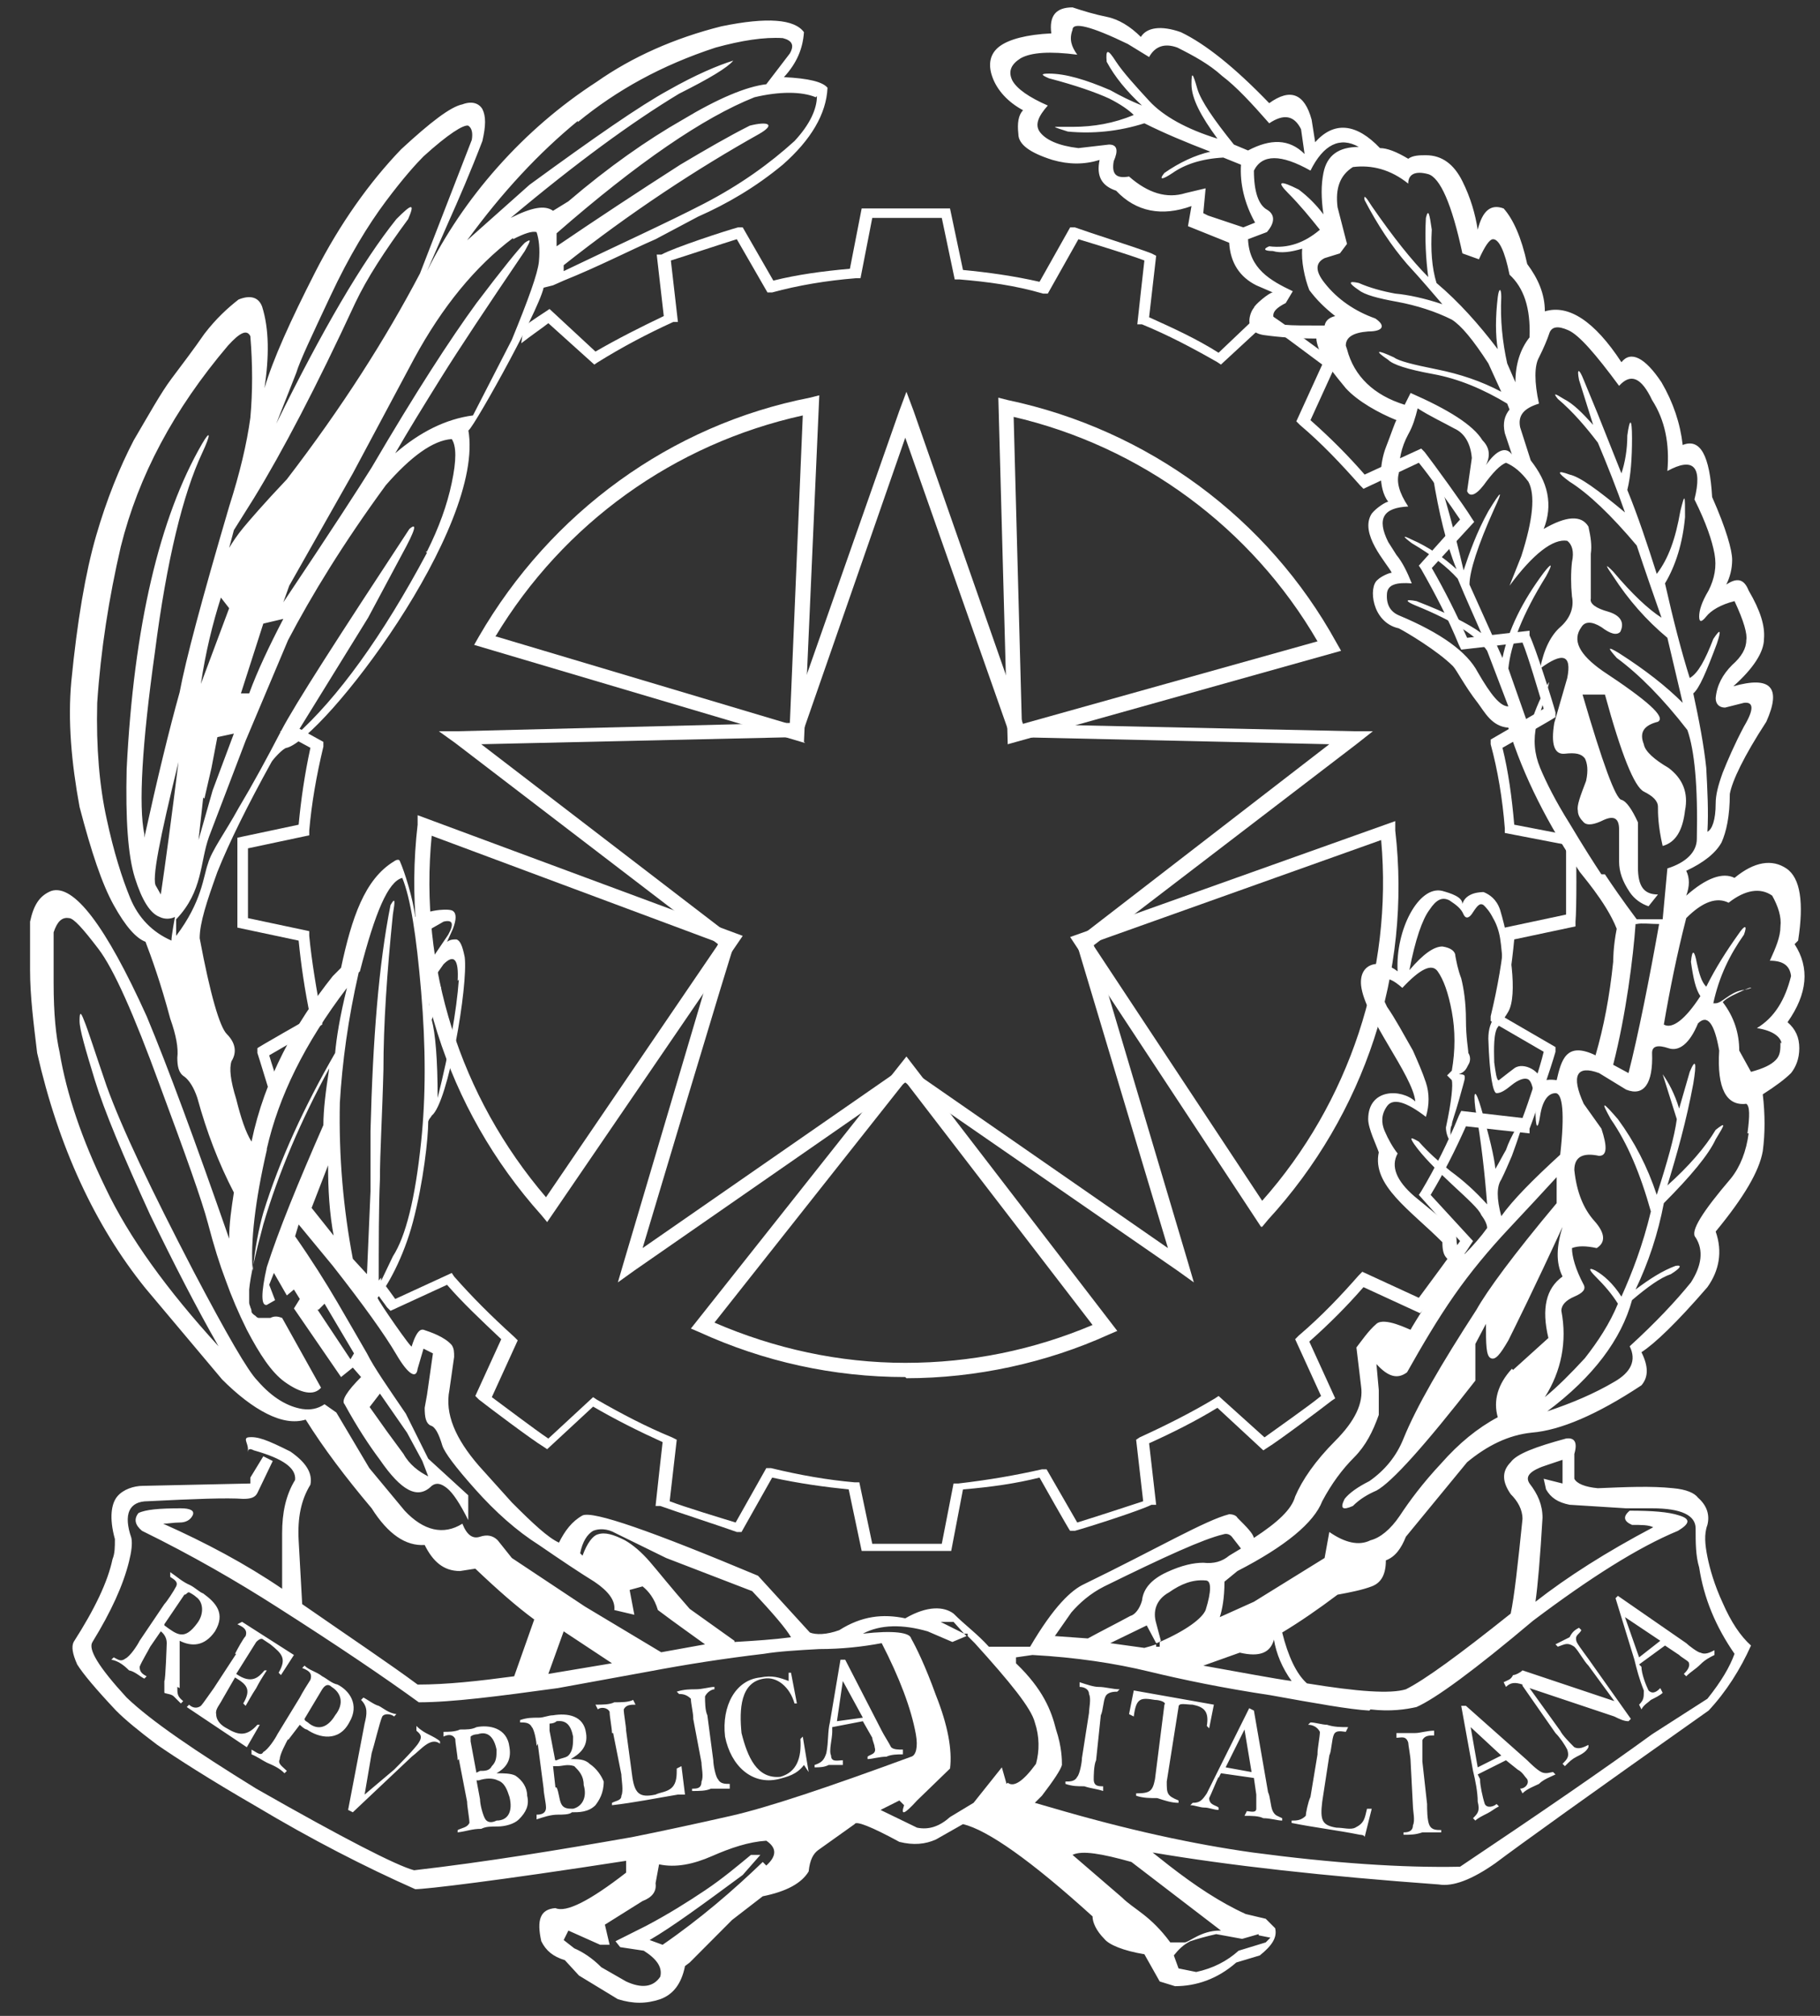
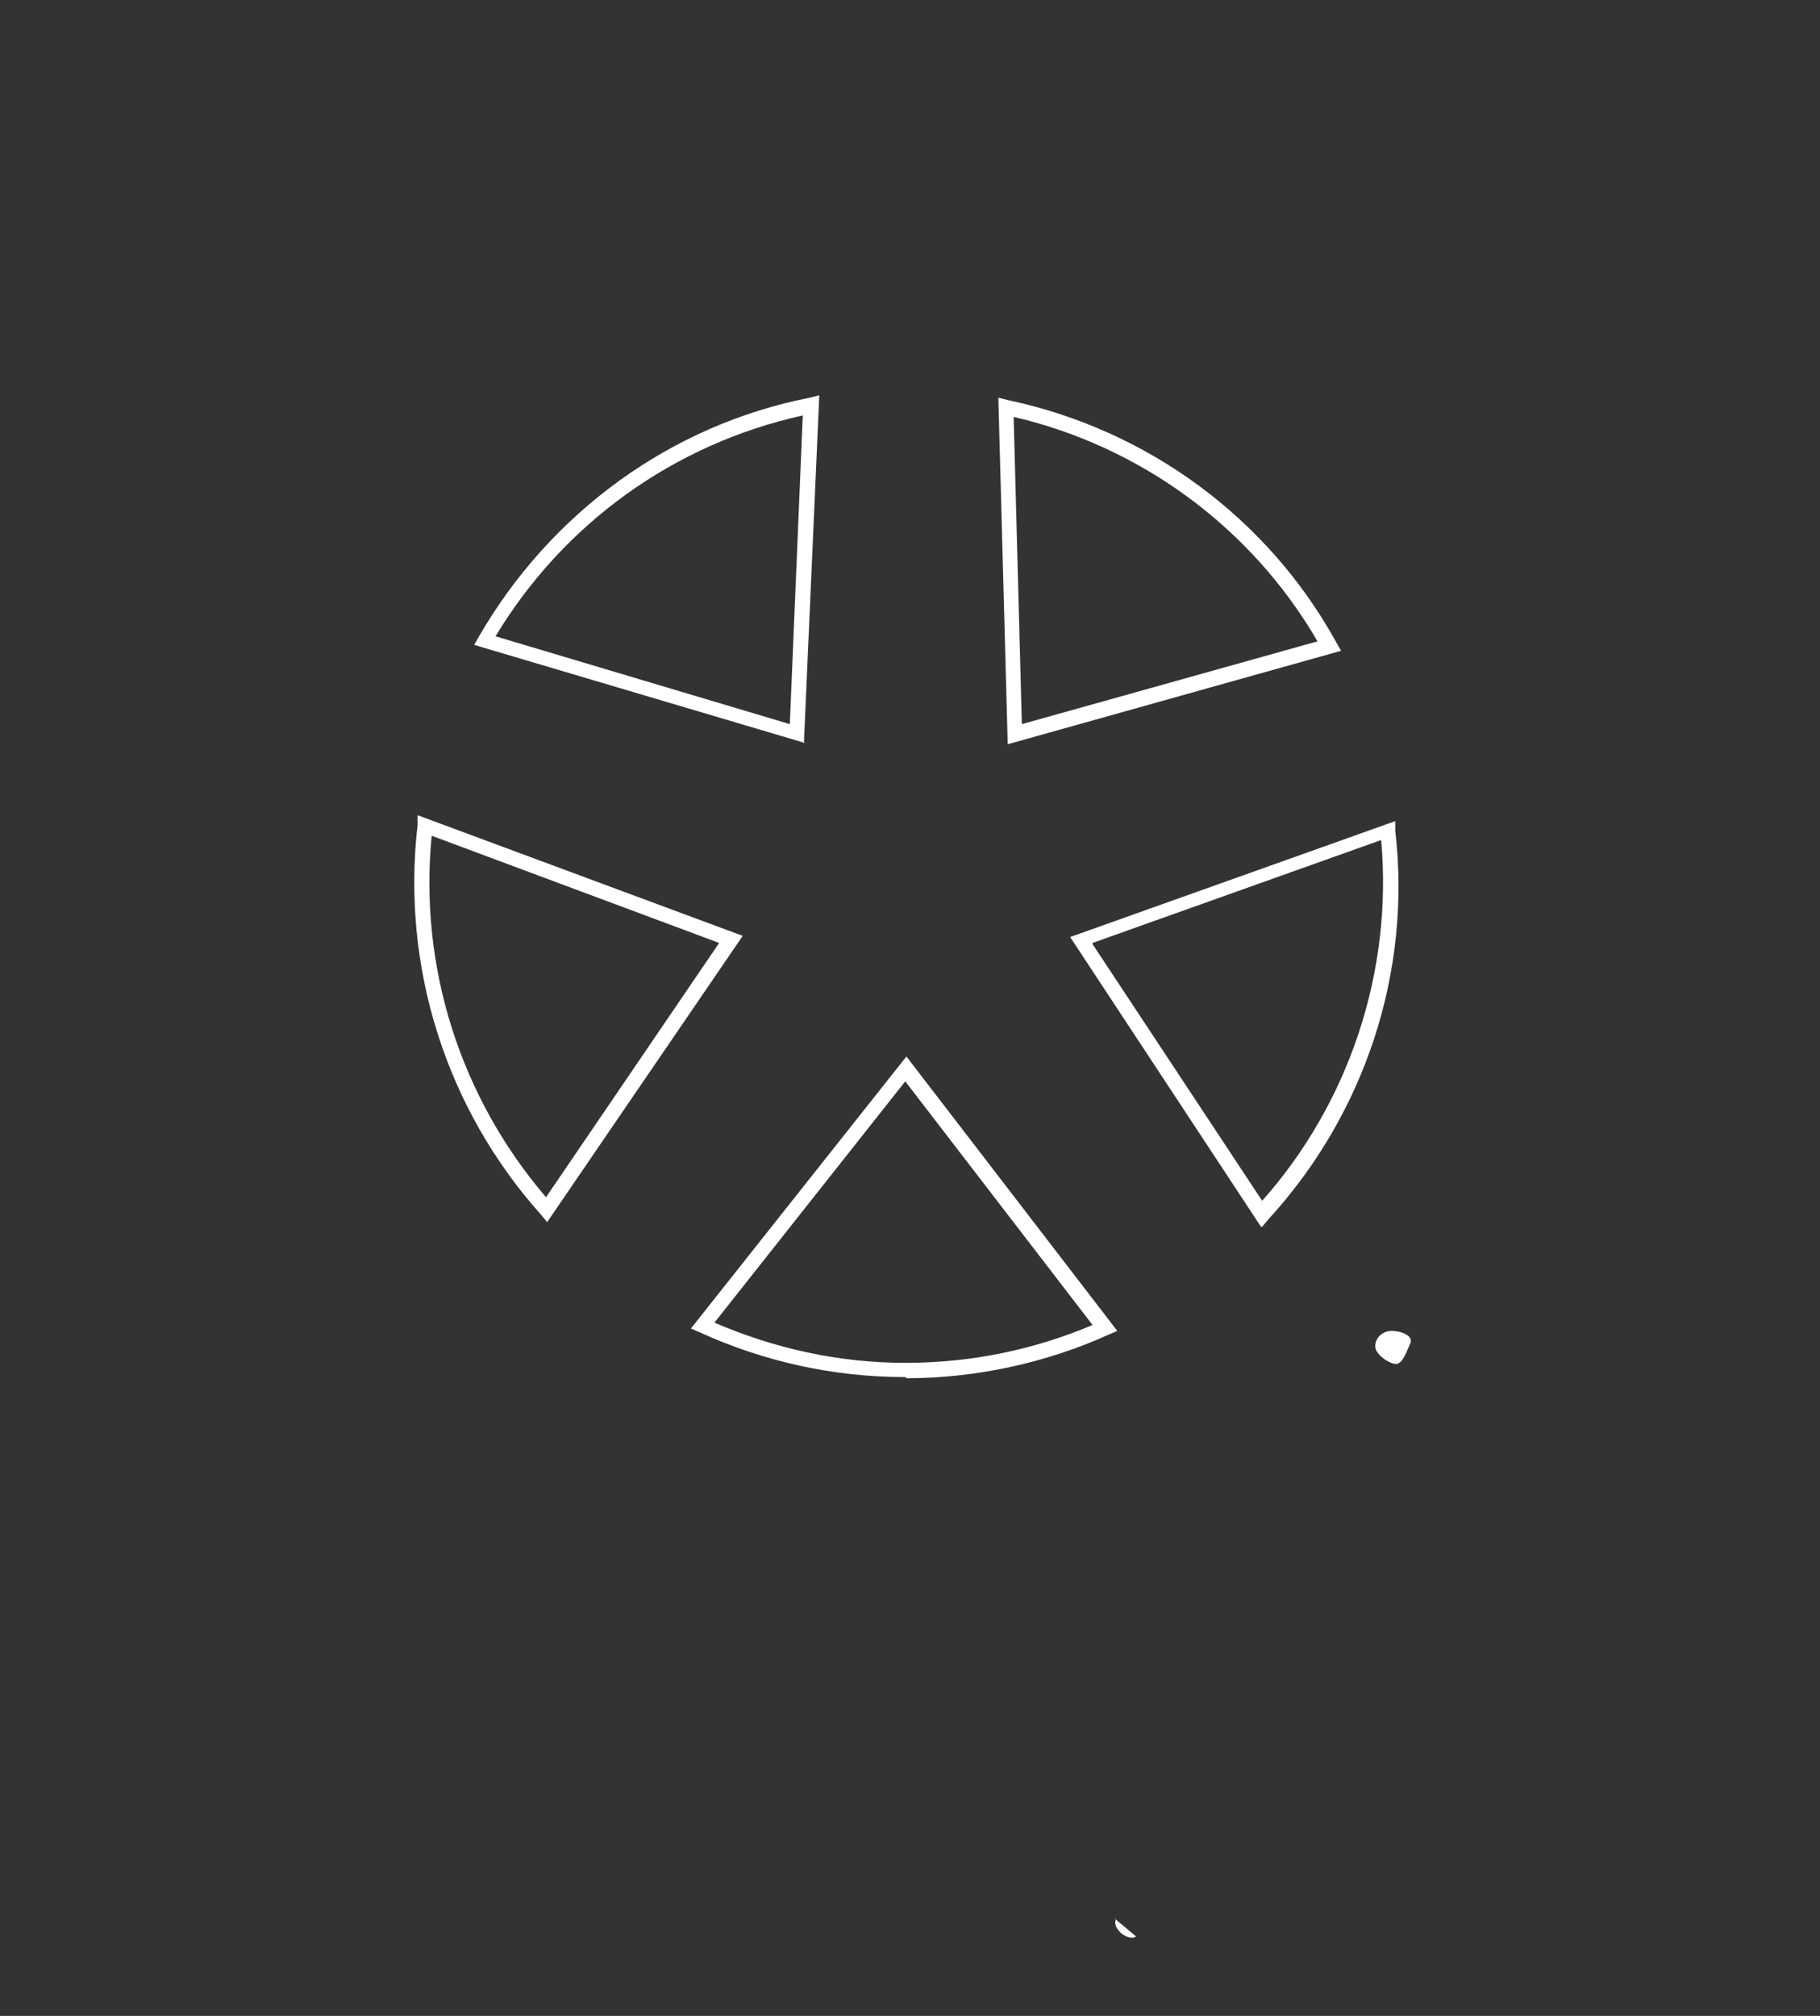
<svg xmlns="http://www.w3.org/2000/svg" width="56" height="62" viewBox="0 0 56 62" fill="none">
  <rect x="0" y="0" width="56" height="62" fill="#333333" stroke="none" />
  <path d="M42.823 40.933C43.113 40.933 43.475 41.078 43.403 41.296C43.294 41.515 43.185 41.915 42.968 41.951C42.75 41.951 42.315 41.66 42.315 41.406C42.315 41.151 42.533 40.933 42.823 40.933Z" fill="#FFFFFF" />
-   <path d="M18.866 48.463C19.156 48.609 19.482 48.609 19.772 48.463L19.554 48.099L19.047 47.663C18.757 47.517 18.54 47.663 18.358 48.099L18.866 48.5V48.463Z" fill="#FFFFFF" />
  <path d="M34.342 59.013C34.269 59.158 34.342 59.304 34.487 59.449C34.668 59.595 34.849 59.631 34.958 59.558L34.306 59.013H34.342Z" fill="#FFFFFF" />
-   <path d="M55.327 28.928C55.508 27.764 55.399 27 54.964 26.709C54.529 26.418 53.986 26.491 53.37 27C53.007 26.819 52.5 27 51.884 27.546C51.992 27.255 51.992 27 51.884 26.782C52.427 26.527 52.79 26.236 52.971 25.909C53.116 25.582 53.225 25.109 53.225 24.418C53.297 24.017 53.66 23.253 54.348 22.198C54.819 21.144 54.493 20.78 53.333 21.107C53.95 20.561 54.276 20.052 54.276 19.652C54.312 19.252 54.167 18.779 53.804 18.161C53.66 17.797 53.442 17.761 53.116 17.979C53.225 17.761 53.297 17.506 53.297 17.215C53.297 16.924 53.116 16.269 52.681 15.287C52.608 14.014 52.319 13.468 51.775 13.686C51.702 13.031 51.485 12.377 51.123 11.758C50.615 10.994 50.18 10.776 49.89 11.14C49.057 9.867 48.259 9.357 47.534 9.576C47.534 9.03 47.317 8.557 46.991 8.12C46.809 7.284 46.556 6.738 46.266 6.411C45.867 6.265 45.614 6.483 45.468 7.066C45.396 6.593 45.251 6.083 44.997 5.574C44.744 5.065 44.381 4.774 43.874 4.774C43.693 4.774 43.475 4.774 43.33 4.883C42.968 4.665 42.678 4.555 42.46 4.555C41.736 3.792 41.047 3.719 40.467 4.374L40.358 3.682C40.141 2.882 39.706 2.7 39.053 3.173C38.002 2.082 37.096 1.354 36.335 0.99C35.719 0.772 35.284 0.845 35.103 1.136C34.777 0.809 34.414 0.59 34.052 0.518C33.689 0.445 33.327 0.336 33.001 0.227C32.493 0.227 32.276 0.481 32.348 1.027C31.587 1.063 31.044 1.209 30.754 1.427C30.464 1.645 30.391 1.973 30.536 2.373C30.681 2.773 31.007 3.137 31.479 3.391C31.334 3.537 31.297 3.792 31.334 4.119C31.334 4.446 31.696 4.701 32.385 4.919C32.892 5.065 33.363 5.065 33.834 4.919C33.726 5.429 33.907 5.72 34.342 5.865C34.958 6.52 35.755 6.665 36.661 6.338L36.553 6.956L37.821 7.466C37.857 8.084 38.147 8.521 38.655 8.775L39.162 8.994C39.053 8.994 38.582 9.394 38.582 9.466C38.474 9.576 38.22 10.194 38.872 10.303C39.38 10.376 39.959 10.412 40.503 10.412C40.503 10.558 40.612 10.849 40.721 11.031C40.829 11.213 41.047 11.504 41.409 11.94C41.772 12.34 42.424 12.704 42.968 12.922C42.931 12.959 42.786 13.395 42.642 13.759C42.46 14.232 42.388 14.996 42.714 15.432C42.642 15.432 42.352 15.614 42.207 15.796C41.808 16.415 42.678 17.324 42.823 17.615C42.75 17.615 42.497 17.724 42.388 17.833C42.098 18.052 42.207 19.143 43.04 19.325C43.258 19.434 44.236 20.016 44.707 20.489C44.816 20.598 45.07 21.107 45.468 21.616C45.686 21.907 45.904 22.344 46.411 22.38C46.882 23.908 47.643 25.363 48.586 26.782C48.586 26.819 49.419 27.728 49.745 28.565C49.636 29.11 49.636 29.547 49.636 29.583C49.528 30.638 49.347 31.584 49.093 32.457C48.187 32.02 48.042 32.602 47.897 33.221C47.897 33.221 47.462 33.148 47.426 33.33C47.462 32.966 46.882 32.639 46.592 32.857C46.592 32.857 46.302 33.075 46.121 33.221C46.048 33.257 46.012 32.93 45.976 32.675C45.976 32.493 45.94 31.911 46.048 31.657C46.048 31.62 46.266 31.366 46.411 31.111C46.701 30.602 46.483 29.074 46.157 27.983C46.048 27.655 45.831 27.51 45.65 27.437C45.577 27.437 45.106 27.437 44.997 27.801C44.997 27.582 44.635 27.473 44.381 27.401C43.656 27.219 42.931 28.601 43.004 29.874C42.497 29.474 41.808 29.583 41.88 30.311C41.989 31.293 43.475 33.075 43.548 33.876C43.113 33.475 42.098 33.475 42.098 34.421C42.098 34.712 42.352 35.222 42.424 35.44C42.207 36.459 43.403 37.222 44.381 38.205C44.381 38.678 44.526 38.678 44.671 38.859C44.49 39.15 43.403 40.86 43.403 40.897C43.366 40.897 42.605 40.496 42.352 40.715C42.098 40.933 41.88 41.26 41.736 41.442L41.88 42.643C41.953 43.152 41.699 43.698 41.083 44.316C40.467 44.934 40.068 45.516 39.851 46.026C39.742 46.426 39.307 46.826 38.582 47.299C38.546 47.153 38.365 46.971 38.075 46.681C38.039 46.608 37.93 46.571 37.821 46.571C37.096 46.753 35.61 47.626 33.363 48.718C32.965 48.9 32.421 49.409 31.696 50.646H30.427C30.065 50.245 29.703 49.991 29.34 49.627C29.05 49.409 28.543 49.373 27.854 49.773C27.166 49.627 26.513 49.7 25.825 50.136C25.426 50.282 25.1 50.282 24.919 50.209L23.324 48.463C20.026 47.081 18.25 46.462 17.924 46.608C17.597 46.79 17.38 47.081 17.199 47.444C16.872 47.299 16.401 46.862 15.749 46.208L14.734 45.08C14.009 44.243 13.683 43.479 13.828 42.752L13.973 41.733C13.973 41.588 13.973 41.479 13.9 41.369C13.683 41.115 13.248 40.969 13.031 40.897C12.994 40.897 12.85 40.824 12.668 41.406C12.704 41.551 11.617 39.987 11.617 39.914C11.907 39.587 12.415 38.678 12.704 37.586C13.031 36.349 13.176 35.003 13.176 34.494C13.212 34.385 13.248 34.385 13.284 34.312C13.792 33.912 14.408 30.311 14.299 29.438C14.227 29.074 14.154 28.928 14.046 28.892C13.937 28.892 13.864 28.892 13.756 28.965L13.937 28.565C14.046 28.274 14.046 28.092 13.937 28.019C13.864 27.946 13.284 27.946 12.777 28.201C12.704 27.619 12.451 26.819 12.306 26.491C12.27 26.382 12.125 26.491 12.125 26.491C11.219 27.037 10.82 28.237 10.494 29.765L10.24 30.02C9.08 31.475 8.138 33.184 7.739 35.112C7.558 34.822 7.413 34.385 7.268 33.803C7.087 33.221 7.051 32.857 7.123 32.639C7.304 32.348 7.232 32.057 6.978 31.802C6.761 31.584 6.471 30.602 6.144 28.856C6.144 28.383 6.362 27.728 6.688 26.819C7.051 25.909 7.63 24.745 8.355 23.435C8.392 23.363 8.718 22.999 8.826 22.999C9.95 22.708 14.952 16.233 14.408 13.213C14.335 13.577 16.546 9.648 16.727 8.848L17.017 8.775L17.344 8.63C18.431 8.193 19.337 7.72 20.171 7.357L21.475 6.665C22.381 6.265 23.251 5.756 24.085 5.065C24.955 4.301 25.426 3.501 25.462 2.7C25.317 2.518 24.882 2.409 24.121 2.373C24.52 1.936 24.701 1.5 24.737 0.99C24.447 0.59 23.614 0.518 22.2 0.809C20.75 1.172 19.446 1.754 18.358 2.518C17.235 3.246 16.22 4.119 15.314 5.138C14.408 6.156 13.683 7.247 13.139 8.339L13.792 6.847C14.118 6.12 14.48 5.283 14.843 4.337C14.952 3.864 14.952 3.573 14.843 3.355C14.734 3.173 14.517 3.1 14.227 3.21C13.864 3.282 13.248 3.755 12.342 4.592C11.364 5.61 10.457 6.884 9.696 8.375C8.935 9.867 8.392 11.067 8.138 11.94C8.283 10.958 8.283 10.121 8.065 9.43C7.957 9.139 7.703 9.066 7.34 9.212C7.014 9.466 6.652 9.794 6.289 10.267C5.963 10.74 5.601 11.213 5.275 11.649C4.948 12.086 4.586 12.74 4.115 13.541C3.68 14.377 3.281 15.36 2.955 16.487C2.629 17.615 2.375 19.106 2.194 20.962C2.085 22.162 2.194 23.435 2.448 24.818C2.81 26.2 3.136 27.182 3.499 27.837C3.861 28.492 4.187 28.856 4.477 28.965C4.658 29.438 4.948 30.238 5.238 31.329C5.42 31.838 5.492 32.239 5.456 32.53C5.456 32.784 5.492 33.003 5.673 33.112C5.818 33.221 5.963 33.439 6.072 33.767C6.362 34.822 6.724 35.767 7.196 36.677C7.123 37.15 7.051 37.623 7.051 38.096C5.999 35.076 5.166 32.821 4.513 31.256C3.245 28.455 2.266 27.182 1.578 27.401C1.215 27.546 1.034 27.837 0.925 28.346C0.925 28.528 0.925 29.038 0.925 29.838C0.925 30.638 1.034 31.475 1.143 32.384C1.795 35.258 2.919 37.695 4.477 39.623L6.833 42.424C7.304 42.897 7.775 43.261 8.21 43.479C8.645 43.698 9.044 43.77 9.406 43.661C9.95 44.534 10.639 45.444 11.436 46.389C11.943 47.19 12.487 47.554 13.067 47.517C13.321 48.026 13.647 48.318 14.154 48.318L14.625 48.245C15.314 48.9 15.894 49.409 16.438 49.809L15.821 51.555C14.734 51.701 13.756 51.81 12.85 51.81C12.016 51.191 10.82 50.391 9.298 49.336L9.189 47.372C9.153 46.681 9.261 46.135 9.551 45.662C9.624 45.298 9.406 44.971 8.935 44.643C8.21 44.28 7.92 44.17 7.63 44.207C7.485 44.243 7.63 44.389 7.63 44.571V44.68C7.63 44.571 7.667 44.534 7.812 44.607C8.718 44.862 9.116 45.153 9.08 45.516C8.79 45.989 8.681 46.535 8.681 47.153V48.863C7.558 48.099 6.326 47.444 5.021 46.862C5.166 46.862 5.347 46.826 5.528 46.826C5.71 46.826 5.855 46.753 5.927 46.608C5.999 46.462 5.855 46.389 5.565 46.389C4.912 46.389 4.477 46.426 4.26 46.535C4.115 46.717 4.151 46.899 4.369 47.081C5.927 47.845 7.304 48.645 8.5 49.409C10.385 50.609 11.835 51.592 12.886 52.355C13.9 52.355 15.314 52.173 17.162 51.919L19.953 51.41C21.113 51.191 22.273 51.009 23.505 50.864C23.94 50.791 24.52 50.755 25.209 50.718C25.897 50.718 26.549 50.646 27.129 50.536C27.673 51.592 28.035 52.537 28.18 53.338C28.253 53.738 28.18 53.992 28.035 54.029C25.462 54.975 23.614 55.593 22.49 55.848C21.367 56.102 20.352 56.321 19.446 56.502C17.162 56.903 14.952 57.266 12.741 57.521C12.197 57.376 10.566 56.539 7.884 55.011C5.999 53.847 4.658 52.937 3.897 52.21C3.028 51.264 2.701 50.718 2.846 50.5C3.426 49.554 3.789 48.754 3.97 48.026C4.042 47.736 4.079 47.481 4.042 47.299C3.789 46.571 3.97 46.171 4.55 46.171C5.999 46.099 6.978 46.062 7.485 46.099C7.703 46.099 7.848 46.062 7.92 45.917L8.392 44.934L8.102 44.789L7.703 45.444V44.789V45.626L4.405 45.698C4.115 45.698 3.789 45.807 3.607 46.026C3.426 46.244 3.354 46.681 3.535 47.335C3.535 47.59 3.535 47.772 3.462 47.954C3.317 48.645 2.919 49.482 2.266 50.5C2.194 50.646 2.23 50.864 2.375 51.191C2.556 51.482 2.955 51.955 3.571 52.61C3.861 52.901 4.26 53.228 4.84 53.665C5.42 54.065 6.434 54.72 7.884 55.557C9.588 56.575 11.219 57.412 12.777 58.103C13.103 58.103 15.278 57.848 19.265 57.23V57.594C18.141 58.467 17.416 58.831 17.09 58.685C16.619 58.721 16.51 59.049 16.655 59.704C16.8 59.995 17.017 60.176 17.38 60.286L17.815 60.759L19.011 61.486C19.482 61.632 19.881 61.632 20.316 61.486C20.714 61.341 20.968 61.013 21.077 60.468L21.222 60.358L22.526 59.049L23.469 58.321C24.194 58.176 24.665 57.921 24.882 57.557C24.919 57.194 25.027 57.012 25.172 56.903L26.296 56.102C26.332 55.993 26.803 56.175 27.673 56.648C28.108 56.757 28.47 56.721 28.797 56.575L29.63 56.102C30.391 56.284 31.732 57.23 33.617 58.94C33.617 59.122 33.726 59.376 33.979 59.631C34.124 59.813 34.559 59.995 35.212 60.104L35.683 60.941L36.154 61.086C36.806 61.086 37.459 60.868 38.039 60.358L38.764 60.14C39.126 59.849 39.307 59.594 39.235 59.303L38.945 59.013L38.329 58.867C37.531 58.503 36.77 57.994 35.973 57.376L35.465 56.975C37.821 57.376 40.757 57.703 44.273 57.958C44.707 58.03 45.287 57.812 46.012 57.303C46.737 56.757 48.912 55.193 52.572 52.61C53.116 52.028 53.551 51.337 53.877 50.609C53.551 50.318 53.261 49.882 53.007 49.3C52.753 48.754 52.608 48.245 52.536 47.881C52.464 47.517 52.427 47.19 52.536 46.899C52.608 46.608 52.536 46.317 52.246 46.062C52.137 45.917 51.884 45.807 51.485 45.771C50.796 45.698 50.035 45.735 49.165 45.771C48.767 45.735 48.513 45.626 48.441 45.48V44.716C48.549 44.352 48.441 44.207 48.187 44.243C47.244 44.498 46.665 44.716 46.483 44.971C46.193 45.262 46.23 45.589 46.483 45.953C46.701 46.171 46.846 46.426 46.846 46.717C46.701 48.136 46.592 49.118 46.483 49.627C44.889 50.9 43.838 51.664 43.258 51.955C42.786 52.101 41.772 52.028 40.213 51.773C39.887 51.482 39.633 50.937 39.452 50.209C39.996 49.882 40.576 49.482 41.156 49.045C41.554 48.972 41.917 48.9 42.207 48.79C42.497 48.681 42.642 48.427 42.642 47.99C42.931 47.881 43.113 47.626 43.258 47.263L45.142 44.971C45.758 44.462 46.411 44.134 47.136 44.061C48.006 43.989 49.129 43.516 50.506 42.606C50.724 42.352 50.724 42.024 50.506 41.588C50.905 41.333 51.594 40.678 52.536 39.587C52.898 39.078 53.007 38.496 52.79 37.877C53.66 36.822 54.131 36.022 54.239 35.404C54.312 34.858 54.312 34.276 54.239 33.657C54.638 33.403 54.928 33.184 55.109 33.003C55.254 32.821 55.363 32.566 55.363 32.239C55.363 31.911 55.254 31.657 55.001 31.438C55.617 30.565 55.689 29.765 55.218 29.038M25.136 2.955C25.136 3.355 24.919 3.828 24.447 4.337C23.686 5.028 22.78 5.683 21.657 6.265C20.533 6.847 19.011 7.538 17.344 8.339V8.157C19.41 6.52 21.475 5.174 23.36 4.119C23.867 3.828 23.65 3.719 23.07 3.864C22.418 4.192 21.729 4.592 20.932 5.065C19.627 5.901 18.358 6.738 17.126 7.575V7.175C19.627 4.992 21.657 3.61 23.215 2.991C23.976 2.809 24.665 2.809 25.1 2.991M17.779 3.755C18.975 2.773 20.352 2.009 22.019 1.463C22.816 1.245 23.505 1.136 24.085 1.172C24.375 1.245 24.447 1.391 24.302 1.645L23.578 2.591C22.961 2.664 22.091 3.028 21.004 3.682C19.917 4.301 18.721 5.138 17.489 6.192L17.017 6.483C16.764 6.302 16.365 6.374 15.713 6.702C17.706 5.028 19.446 3.755 20.895 2.882C21.838 2.409 22.381 2.082 22.563 1.864C22.091 2.009 21.403 2.3 20.569 2.773C19.7 3.246 18.286 4.228 16.293 5.683L14.372 7.393C15.459 5.901 16.583 4.701 17.779 3.719M15.785 7.357C16.148 7.175 16.365 7.102 16.51 7.138C16.583 7.357 16.619 7.648 16.582 8.048C16.546 8.411 16.256 9.212 15.749 10.449L14.553 12.777C13.719 12.886 12.922 13.286 12.161 13.941C12.559 13.25 13.031 12.486 13.574 11.613C14.118 10.74 14.988 9.43 16.148 7.72C16.329 7.393 16.365 7.32 16.148 7.466C15.966 7.648 15.459 8.266 14.662 9.321C13.864 10.412 12.777 12.086 11.436 14.377C11.074 14.959 10.204 16.305 8.718 18.524L8.899 18.015L10.856 14.559L12.741 11.031C13.611 9.43 14.625 8.193 15.785 7.32M7.812 15.323C8.681 13.905 9.733 11.904 10.929 9.321C11.291 8.557 11.835 7.72 12.559 6.738C12.777 6.229 12.668 6.265 12.197 6.738C11.146 8.048 9.914 10.158 8.5 13.031L9.116 11.467C9.225 11.103 9.588 10.339 10.168 9.103C10.747 7.866 11.327 6.92 11.871 6.192C12.415 5.465 12.813 5.028 13.031 4.81C13.792 4.119 14.263 3.828 14.408 3.864C14.517 3.937 14.553 4.083 14.517 4.301L12.922 8.411C11.871 10.412 10.53 12.522 8.826 14.741C8.102 15.505 7.667 16.014 7.485 16.233C7.304 16.451 7.159 16.669 7.051 16.851L7.196 16.305L7.812 15.323ZM8.718 19.034C8.283 19.87 7.92 20.634 7.667 21.326H7.413L8.102 19.179L8.718 19.034ZM6.289 24.563L6.507 23.617L6.688 22.671L7.196 22.562L6.543 24.308L6.108 25.836L6.253 24.527L6.289 24.563ZM6.181 21.034C6.326 20.052 6.543 19.179 6.797 18.379L7.051 18.706L6.181 21.034ZM4.948 27.51L4.803 27.255C4.658 27.073 4.912 25.8 5.492 23.435C5.275 25.181 5.093 26.527 4.948 27.51ZM4.441 25.654C4.26 24.781 4.369 22.89 4.767 20.052C5.13 17.215 5.637 15.178 6.217 13.941C6.507 13.322 6.471 13.213 6.217 13.65C4.912 15.905 4.115 19.252 3.897 23.654C3.861 25.181 3.934 26.309 4.151 27C4.369 27.692 4.622 28.092 4.912 28.201C5.057 28.274 5.238 28.274 5.383 28.201C5.383 28.201 5.275 28.783 5.275 28.928C4.695 28.674 4.26 28.237 4.006 27.619C3.752 27 3.499 26.2 3.281 25.181C3.064 24.199 2.955 22.999 2.991 21.616C3.1 19.98 3.354 18.379 3.716 16.815C4.26 14.632 5.347 12.595 7.014 10.63C7.377 10.23 7.594 10.121 7.703 10.339C7.775 11.213 7.775 12.049 7.703 12.85C7.594 13.65 7.377 14.559 7.051 15.578C6.217 18.415 5.71 20.307 5.528 21.289C5.202 22.453 4.84 23.945 4.441 25.764M5.42 28.783V28.274C6.253 27.401 6.144 26.527 6.434 25.727L7.558 22.781L8.863 19.689C9.588 18.306 10.566 16.706 11.871 14.923C12.632 14.05 13.321 13.541 13.9 13.504C14.046 13.723 14.046 14.159 13.9 14.85C13.756 15.541 13.502 16.233 13.139 16.96C13.139 16.96 13.067 16.96 13.139 16.997C11.762 19.579 10.385 21.471 9.08 22.635L11.327 18.997L12.378 17.033C12.777 16.305 12.85 16.051 12.596 16.269C10.421 19.579 9.08 21.653 8.645 22.489C8.21 23.326 7.775 24.127 7.34 24.854C6.942 25.582 6.507 26.164 6.398 26.564C6.253 26.964 6.217 27.728 5.42 28.783ZM14.118 30.129C14.046 31.111 13.828 32.311 13.466 33.767C13.466 32.566 13.393 31.766 13.284 31.366L13.574 30.565C13.574 30.274 13.574 30.274 13.393 30.565L13.212 30.929V30.274L13.647 29.656C13.973 29.328 14.118 29.51 14.082 30.165M13.647 28.346C13.937 28.274 13.973 28.419 13.792 28.747L13.176 29.656C13.139 29.292 13.067 28.965 13.031 28.71C13.248 28.565 13.466 28.455 13.647 28.346ZM11.074 29.874C11.545 28.055 11.943 27.11 12.378 27C12.632 27.619 12.813 28.783 12.958 30.493C13.103 32.202 13.103 33.73 12.958 35.112C12.777 36.859 12.487 38.023 12.088 38.641L11.653 39.551C11.653 38.205 11.653 37.113 11.69 36.277C11.69 35.44 11.762 34.312 11.798 32.894C11.798 31.511 11.907 29.91 12.088 28.128C12.161 27.692 12.161 27.582 12.016 27.837C11.653 29.656 11.472 31.948 11.4 34.785V36.64L11.291 39.187L10.856 38.714C10.566 37.186 10.421 35.585 10.457 33.912C10.53 32.675 10.711 31.329 11.037 29.91M8.21 35.331C8.573 33.73 9.37 32.093 10.675 30.383C10.457 31.256 10.349 31.948 10.312 32.384C9.37 34.021 8.609 35.658 8.102 37.295C7.957 37.804 7.848 38.386 7.775 39.078C7.703 38.205 7.848 36.931 8.21 35.367M10.312 38.059L9.588 37.15L10.095 35.84C10.095 36.568 10.131 37.295 10.276 38.059M16.872 51.482L17.344 50.173L18.83 51.155L16.872 51.482ZM20.424 50.864L17.996 49.409L15.749 47.917L15.314 47.372C15.169 47.226 14.988 47.19 14.77 47.263C14.553 47.335 14.372 47.226 14.227 46.862C13.647 47.226 13.031 47.081 12.451 46.462L11.364 45.153L10.349 43.443L9.986 43.188C9.769 43.334 9.551 43.37 9.298 43.334C8.863 43.261 8.392 43.006 7.92 42.461C7.63 42.17 6.978 41.042 5.963 39.114C4.658 36.604 3.752 34.712 3.281 33.403C2.919 32.348 2.701 31.657 2.593 31.402C2.484 31.111 2.448 31.111 2.448 31.402C2.448 31.657 2.629 32.275 2.919 33.221C3.209 34.167 3.789 35.549 4.622 37.368C5.347 38.859 6.036 40.205 6.724 41.406C5.13 39.66 3.97 38.059 3.245 36.531C2.52 35.04 2.049 33.657 1.831 32.348C1.723 31.875 1.65 31.184 1.65 30.238C1.65 29.292 1.65 28.783 1.65 28.674C1.759 28.346 1.904 28.201 2.121 28.237C2.266 28.237 2.556 28.565 3.028 29.183C3.499 29.801 4.115 31.184 4.912 33.366C5.71 35.513 6.217 36.931 6.398 37.623C6.579 38.314 6.761 38.896 6.942 39.369C7.123 39.878 7.34 40.387 7.594 40.897C7.993 41.66 8.355 42.206 8.754 42.497C9.261 42.861 9.66 42.934 9.878 42.679L8.681 40.533C8.573 40.496 8.464 40.46 8.319 40.533C8.319 40.533 8.283 40.533 8.247 40.533C8.21 40.533 8.174 40.533 8.102 40.533C8.065 40.533 7.993 40.533 7.957 40.533C7.92 40.533 7.884 40.496 7.848 40.46C7.848 40.46 7.775 40.424 7.739 40.351C7.739 40.315 7.739 40.278 7.703 40.205C7.703 40.169 7.667 40.133 7.667 40.06C7.667 39.951 7.667 39.805 7.667 39.66C7.703 39.26 7.848 38.605 8.102 37.659C8.573 36.058 9.261 34.458 10.131 32.857C10.023 33.548 9.95 34.13 9.95 34.603C9.153 36.422 8.573 37.841 8.21 38.968C8.029 39.769 8.029 40.169 8.21 40.133L8.464 39.987L8.283 39.514L8.428 39.15L8.826 39.842L9.044 39.66L9.225 39.951L9.044 40.242L10.494 42.352L10.856 42.061L11.11 42.352C10.675 42.788 10.494 43.079 10.602 43.188C11.001 43.916 11.364 44.462 11.69 44.898C12.342 45.844 12.85 46.135 13.284 45.698C13.429 45.589 13.574 45.626 13.756 45.771C13.937 45.917 14.154 46.244 14.408 46.753V45.989L13.176 44.862L12.487 43.479C11.943 42.679 11.508 42.061 11.291 41.624C11.037 41.188 10.747 40.678 10.385 40.06C10.023 39.441 9.588 38.75 9.08 38.023L9.189 37.659L10.24 38.932C11.182 40.133 11.835 41.042 12.197 41.66C12.559 42.279 12.813 42.424 12.85 42.097L13.031 41.479L13.321 41.624L13.139 42.897L13.067 43.297C13.067 43.588 13.103 43.77 13.248 43.843C13.393 43.88 13.502 44.098 13.611 44.462C13.683 44.68 14.009 45.116 14.625 45.807C15.242 46.499 15.894 47.081 16.582 47.517C17.271 47.99 17.815 48.354 18.286 48.645C18.721 48.936 18.938 49.227 18.902 49.518L19.518 49.663L19.373 48.9L19.772 48.79C19.953 48.936 20.134 49.154 20.243 49.518C20.823 49.955 21.294 50.282 21.693 50.573L20.279 50.828L20.424 50.864ZM9.805 40.278L9.986 40.096L10.892 41.624L10.784 41.806L9.769 40.278H9.805ZM11.327 43.334L11.69 42.861L12.523 44.061L12.995 44.934L13.176 45.407C12.886 45.262 12.596 45.044 12.415 44.716L11.907 44.025L11.364 43.261L11.327 43.334ZM22.599 50.464L21.222 49.482C20.642 48.827 20.243 48.318 19.989 48.026C19.736 47.736 19.482 47.517 19.228 47.372C18.866 47.19 18.612 47.117 18.395 47.19C18.25 47.226 18.069 47.444 17.924 47.845L17.851 47.772C17.924 47.408 18.069 47.19 18.25 47.081C18.431 47.008 18.685 47.008 18.938 47.153L20.497 47.917L23.143 48.936C23.795 49.627 24.194 50.1 24.339 50.355C23.795 50.427 23.215 50.464 22.599 50.5M23.469 57.266C22.563 58.139 21.548 59.013 20.388 59.813L19.989 59.667C20.678 59.267 21.62 58.576 22.853 57.666L23.396 57.048H23.106C22.708 57.376 22.236 57.776 21.693 58.139C21.149 58.503 20.569 58.867 19.881 59.231L18.938 59.704L19.083 59.886L19.808 59.995C20.207 60.249 20.388 60.504 20.316 60.795C20.098 61.122 19.736 61.159 19.265 60.941L18.503 60.504C18.213 60.213 17.924 60.031 17.67 59.922L17.344 59.667L17.489 59.376L18.467 59.813H18.757L18.612 59.194L19.772 58.467C20.062 58.358 20.207 58.176 20.171 57.921L20.279 57.339C20.787 57.448 21.33 57.339 21.91 57.084C22.49 56.83 23.034 56.648 23.578 56.612C23.904 56.83 23.904 57.084 23.578 57.376M37.024 6.556L37.096 5.792L36.48 5.938C35.9 6.12 35.32 5.938 34.74 5.429C34.342 5.501 34.197 5.356 34.269 4.956C34.414 4.628 34.378 4.446 34.124 4.446L33.182 4.555C32.566 4.483 32.167 4.301 31.986 4.046C31.841 3.828 31.95 3.573 32.24 3.246C31.66 2.991 31.297 2.737 31.152 2.482C31.007 2.191 31.116 1.973 31.406 1.791C31.732 1.609 32.312 1.573 33.146 1.682C32.965 1.427 32.892 1.209 33.001 0.918C33.001 0.663 33.581 0.809 34.704 1.354L35.357 1.754C35.538 1.427 35.828 1.318 36.227 1.463C36.734 1.718 37.205 1.973 37.604 2.336C38.039 2.664 38.51 3.173 39.053 3.792C39.488 3.501 39.815 3.537 40.032 3.973L40.141 4.737C39.67 4.264 39.09 4.264 38.401 4.628L37.966 4.446C37.35 3.682 36.951 3.1 36.843 2.737C36.698 2.227 36.661 2.191 36.661 2.591C36.661 3.028 36.951 3.573 37.459 4.264C36.516 3.973 35.791 3.573 35.357 3.1C34.922 2.627 34.559 2.227 34.342 1.9C34.088 1.5 34.016 1.5 34.052 1.9C34.306 2.373 34.668 2.809 35.139 3.246C34.777 3.1 34.487 2.955 34.161 2.773C33.4 2.446 32.783 2.264 32.276 2.264C32.022 2.264 32.022 2.3 32.276 2.409C33.109 2.627 33.726 2.846 34.124 3.028C34.487 3.21 34.74 3.391 34.885 3.537C34.269 3.792 33.653 3.901 33.001 3.901C32.602 3.901 32.421 3.901 32.457 3.901C32.493 3.937 32.638 3.973 32.856 4.046C33.617 4.119 34.414 4.046 35.212 3.792C35.791 4.083 36.48 4.374 37.241 4.665C36.77 4.774 36.299 4.992 35.828 5.319C35.647 5.538 35.755 5.538 36.081 5.319C36.444 5.065 36.951 4.883 37.64 4.846L38.184 5.065C38.147 5.647 38.292 6.265 38.618 6.847L38.256 6.993L37.169 6.629L37.024 6.556ZM40.721 10.012C39.525 10.012 39.271 10.012 39.198 9.83C39.162 9.685 39.126 9.539 39.561 9.321L39.778 8.957C39.09 8.63 38.437 8.266 38.401 7.357L38.981 7.138C39.235 6.847 39.235 6.593 38.981 6.447C38.727 6.302 38.582 5.901 38.582 5.247C38.836 4.737 39.416 4.737 40.322 5.247C40.721 4.446 41.228 4.192 41.808 4.519C41.192 4.519 40.829 4.774 40.721 5.319C40.648 5.683 40.648 6.083 40.721 6.593C40.503 6.302 40.249 6.047 39.959 5.829C39.38 5.538 39.271 5.574 39.633 5.938C39.996 6.302 40.322 6.702 40.612 7.066C40.141 7.466 39.633 7.648 39.053 7.575C38.872 7.648 38.872 7.72 39.162 7.72C39.416 7.793 39.706 7.757 40.068 7.648C40.032 8.011 40.141 8.557 40.286 8.921C40.503 9.212 40.757 9.466 41.083 9.721C40.938 9.757 40.793 9.83 40.757 10.012M41.409 10.63C41.409 10.376 41.627 10.23 42.098 10.194C42.569 10.194 42.642 10.012 42.315 9.794C41.699 9.576 41.156 9.212 40.757 8.703C40.467 8.339 40.467 8.084 40.757 7.939L41.228 7.793L41.446 7.502L41.156 6.374C41.083 5.792 41.228 5.392 41.627 5.138C42.207 5.065 42.786 5.21 43.33 5.647C43.33 5.356 43.548 5.247 43.946 5.356C44.309 5.465 44.671 6.265 44.997 7.793L45.505 7.975C45.686 7.575 45.831 7.357 45.94 7.357C46.121 7.357 46.302 7.72 46.447 8.448C46.882 8.848 47.099 9.466 47.063 10.376C46.773 10.74 46.628 11.213 46.628 11.758L46.375 11.176C46.23 10.521 46.157 9.83 46.193 9.139C46.193 8.848 46.121 8.848 46.085 9.139C46.012 9.757 46.012 10.303 46.085 10.74C45.505 9.976 44.889 9.285 44.2 8.703C44.055 8.23 44.019 7.684 44.055 7.066C43.983 6.556 43.946 6.411 43.874 6.702C43.838 7.357 43.874 7.975 43.946 8.521C43.439 8.011 42.859 7.284 42.207 6.338C42.025 6.047 41.953 5.974 41.989 6.156C42.388 6.92 42.823 7.575 43.294 8.12C43.765 8.63 44.127 9.066 44.381 9.357C43.838 9.175 43.33 9.066 42.931 9.03C42.533 8.957 42.134 8.848 41.808 8.703C41.482 8.63 41.482 8.703 41.808 8.921C41.989 9.066 42.388 9.175 43.004 9.285C43.584 9.394 44.164 9.576 44.671 9.83C44.961 10.012 45.324 10.449 45.795 11.176L46.193 12.049C45.577 11.722 44.925 11.504 44.2 11.358C43.475 11.213 43.04 11.103 42.895 10.994C42.352 10.74 42.279 10.776 42.714 11.067C42.859 11.213 43.294 11.358 44.091 11.504C44.889 11.649 45.65 11.976 46.375 12.413L46.447 12.595C46.302 12.777 46.23 12.995 46.302 13.322L46.52 13.977C46.338 13.723 46.048 13.832 45.722 14.305C45.867 14.014 45.831 13.759 45.614 13.541C45.324 13.068 44.562 12.595 43.403 12.086L43.221 12.449C42.279 12.158 41.663 11.576 41.446 10.74M49.274 26.891C49.057 26.564 48.73 26.055 48.295 25.327C47.861 24.636 47.571 24.054 47.389 23.617C47.208 23.181 47.172 22.744 47.281 22.271C47.426 21.798 47.534 21.471 47.607 21.216C47.679 20.962 47.679 20.925 47.607 21.071C47.353 21.544 47.172 21.98 47.063 22.417L46.411 20.561C46.483 19.834 46.846 18.888 47.571 17.724C47.788 17.324 47.752 17.288 47.498 17.615C46.846 18.488 46.411 19.361 46.23 20.234L45.215 17.979C45.215 17.579 45.468 16.778 45.976 15.651C46.266 15.032 46.193 15.069 45.795 15.723C45.432 16.378 45.215 16.997 45.034 17.542C44.744 16.305 44.454 15.25 44.164 14.377L43.946 14.305L44.091 14.668C44.273 15.76 44.49 16.706 44.816 17.506C44.417 17.142 43.946 16.815 43.439 16.596C43.149 16.451 43.149 16.487 43.439 16.706C44.055 17.069 44.526 17.433 44.852 17.797C45.106 18.415 45.36 18.961 45.577 19.47C45.179 19.179 44.526 18.852 43.584 18.488C43.221 18.415 43.221 18.488 43.584 18.634C44.744 19.106 45.468 19.579 45.758 20.016L46.411 21.726C46.157 21.726 45.867 21.362 45.468 20.671C45.142 20.052 44.345 19.47 43.04 18.925C42.786 18.815 42.642 18.597 42.678 18.233C42.714 17.979 42.968 17.906 43.439 17.942C43.294 17.579 43.149 17.288 42.968 17.069L42.714 16.669C42.352 15.942 42.569 15.614 43.33 15.578C43.04 15.141 42.968 14.814 43.04 14.559C43.04 14.159 43.113 13.759 43.33 13.359C43.475 13.104 43.548 12.85 43.62 12.559C44.019 12.813 44.417 12.995 44.744 13.177C45.07 13.322 45.251 13.65 45.287 14.086L45.142 15.105C45.215 15.287 45.396 15.25 45.65 14.923C45.94 14.523 46.157 14.305 46.338 14.232C46.592 14.341 46.809 14.523 47.027 14.814C47.244 15.214 47.172 15.978 46.809 17.106L46.447 18.015C47.172 17.033 47.788 16.56 48.223 16.633C48.368 16.742 48.441 16.96 48.368 17.288C48.332 17.615 48.332 17.979 48.368 18.343C48.441 18.706 48.295 19.034 48.006 19.288C47.716 19.543 47.498 19.98 47.389 20.561C48.078 20.052 48.368 20.125 48.223 20.853L47.824 22.235C47.716 22.89 47.824 23.217 48.151 23.181C48.477 23.144 48.658 23.181 48.767 23.326C48.839 23.472 48.875 23.69 48.803 24.017C48.622 24.49 48.513 24.781 48.549 24.927C48.549 25.072 48.622 25.181 48.73 25.291C48.839 25.4 49.057 25.363 49.347 25.218C49.673 25.072 49.818 25.181 49.818 25.509C49.818 25.836 49.818 26.164 49.818 26.491C49.818 26.819 49.926 27.11 50.144 27.437C50.289 27.655 50.506 27.801 50.724 27.873L51.014 27.51C50.579 27.51 50.398 27.255 50.398 26.673C50.398 26.091 50.398 25.618 50.398 25.291C50.216 24.89 50.035 24.636 49.89 24.599C49.709 24.563 49.31 23.472 48.694 21.362H49.383C49.89 23.217 50.289 24.199 50.579 24.345C50.869 24.49 51.014 24.636 51.014 24.818C51.014 25 51.014 25.4 51.159 26.018C51.557 25.909 51.775 25.545 51.847 24.927C51.956 24.381 51.775 23.945 51.34 23.617C50.905 23.363 50.615 23.108 50.579 22.89C50.434 22.526 50.579 22.308 51.014 22.198C51.267 22.053 50.688 21.544 49.31 20.634C48.586 20.125 48.368 19.689 48.658 19.288C48.767 19.106 48.984 19.106 49.274 19.288C49.564 19.507 49.745 19.543 49.854 19.434C49.999 19.143 49.854 18.925 49.492 18.815C49.093 18.706 48.912 18.561 48.948 18.415C48.948 17.724 48.948 17.288 48.948 17.033C48.984 16.778 48.948 16.524 48.875 16.196C48.658 15.832 48.187 15.869 47.498 16.269C47.643 15.905 47.679 15.541 47.607 15.178C47.534 14.814 47.353 14.486 47.099 14.159L46.773 13.14C46.701 12.777 46.882 12.559 47.353 12.413C47.208 11.758 47.208 11.249 47.353 10.994C47.498 10.703 47.607 10.449 47.679 10.23C47.752 10.049 47.933 10.012 48.259 10.158C48.586 10.303 49.093 10.885 49.818 11.867C50.18 11.467 50.506 11.613 50.833 12.304C51.231 12.922 51.376 13.65 51.304 14.486C52.101 14.05 52.391 14.341 52.137 15.36C52.5 16.087 52.681 16.633 52.754 17.033C52.826 17.433 52.754 17.797 52.572 18.161C52.355 18.524 52.282 18.779 52.282 18.961C52.282 19.143 52.355 19.143 52.5 18.961C52.645 18.779 52.935 18.597 53.37 18.488C53.66 19.106 53.768 19.507 53.732 19.689C53.732 19.943 53.587 20.198 53.297 20.452C53.007 20.743 52.826 21.071 52.79 21.471C52.79 21.653 52.898 21.762 53.08 21.762L53.66 21.616C53.95 21.58 53.986 21.798 53.66 22.344C53.37 22.89 53.152 23.399 53.007 23.763C52.862 24.163 52.79 24.454 52.79 24.709C52.79 25.218 52.681 25.509 52.536 25.582C52.572 24.963 52.536 24.308 52.5 23.617C52.427 22.926 52.282 22.162 52.101 21.326C52.282 21.18 52.5 20.671 52.826 19.798C52.971 19.361 52.935 19.325 52.717 19.652C52.464 20.307 52.246 20.707 51.992 20.853C51.739 20.052 51.485 19.07 51.231 17.942C51.557 17.397 51.775 16.706 51.847 15.905C51.847 15.214 51.847 15.141 51.702 15.723C51.557 16.56 51.34 17.178 50.977 17.651C50.688 16.742 50.398 15.869 50.071 15.069C50.18 14.632 50.216 14.086 50.216 13.468C50.216 12.85 50.144 12.85 50.071 13.395C50.071 13.832 49.999 14.232 49.89 14.559L49.165 12.74L48.73 11.685C48.586 11.322 48.513 11.322 48.586 11.685L49.02 13.068C48.694 12.704 48.404 12.413 48.114 12.268C47.824 12.086 47.788 12.086 47.933 12.268C48.404 12.668 48.803 13.14 49.165 13.614C49.455 14.305 49.745 15.032 49.999 15.76C49.165 15.069 48.622 14.668 48.295 14.596C47.897 14.45 47.897 14.523 48.295 14.814C48.875 15.178 49.564 15.832 50.361 16.778C50.615 17.542 50.869 18.27 51.123 18.997C50.724 18.743 50.216 18.27 49.636 17.579C49.383 17.324 49.383 17.36 49.636 17.724C50.108 18.452 50.651 19.07 51.304 19.616L51.775 21.616C51.267 21.107 50.615 20.598 49.818 20.089C49.455 19.87 49.455 19.907 49.745 20.234C50.434 20.743 51.159 21.471 51.92 22.453C52.137 23.072 52.246 24.163 52.21 25.8C52.21 26.2 51.884 26.527 51.304 26.709L51.159 28.274H50.361C49.926 27.692 49.6 27.219 49.383 26.891M50.361 28.419C50.506 28.383 50.796 28.419 51.05 28.419C50.76 30.056 50.398 31.875 50.108 33.003L49.636 32.748C50.035 31.184 50.253 29.438 50.325 28.419M44.599 37.695C44.49 37.586 44.127 37.295 43.511 36.786C42.968 36.313 42.786 35.876 43.004 35.476C42.859 35.294 42.714 35.04 42.605 34.785C42.497 34.531 42.497 34.276 42.678 34.021C42.859 33.767 43.258 33.876 43.874 34.349C43.983 33.985 43.983 33.621 43.874 33.294C43.765 32.966 43.62 32.639 43.475 32.311C43.185 31.802 42.931 31.329 42.678 30.965C42.424 30.456 42.388 30.165 42.533 30.129C42.678 30.056 42.859 30.129 43.149 30.383C43.693 29.801 44.055 29.619 44.236 29.874C44.417 30.129 44.562 30.529 44.671 31.111C44.78 31.693 44.78 32.311 44.671 32.93L44.526 33.075L44.671 33.221C44.707 33.366 44.671 33.839 44.49 34.676C44.49 34.858 44.562 35.04 44.671 35.185C44.635 34.931 44.599 34.712 44.671 34.603C44.671 34.494 44.78 34.239 44.889 33.839C44.997 33.439 45.07 33.221 45.07 33.148C45.07 33.075 45.07 33.039 44.889 33.039C45.07 32.966 45.106 32.894 45.179 32.748C45.251 32.639 45.251 32.493 45.179 32.384C45.179 32.275 45.106 31.911 45.106 31.366C45.106 30.82 45.034 30.383 44.961 30.092C44.852 29.801 44.816 29.583 44.78 29.401C44.78 29.256 44.635 29.147 44.381 29.11C44.127 29.11 43.801 29.328 43.366 29.838C43.548 28.892 43.765 28.274 43.983 27.983C44.2 27.655 44.381 27.582 44.599 27.692C44.816 27.837 44.961 27.946 45.034 28.128C45.106 28.274 45.215 28.237 45.324 28.055C45.468 27.837 45.541 27.764 45.65 27.837C45.722 27.91 45.831 28.019 45.94 28.237C46.048 28.419 46.121 28.637 46.157 28.856C46.193 29.074 46.23 29.474 46.266 30.056C46.266 30.638 46.23 31.002 46.048 31.22C45.867 31.402 45.795 31.657 45.795 31.948C45.831 33.075 45.94 33.621 46.048 33.621C46.193 33.621 46.338 33.512 46.52 33.366C46.701 33.221 46.882 33.148 46.991 33.184C47.136 33.221 47.208 33.548 47.245 34.13C47.245 34.712 47.317 34.785 47.389 34.312C47.462 33.839 47.643 33.621 47.861 33.621C48.078 33.621 48.151 34.239 48.006 35.513C47.172 36.277 46.556 36.895 46.193 37.404C46.048 36.859 46.048 36.495 46.193 36.277C46.302 36.058 46.411 35.804 46.52 35.549C46.628 35.258 46.701 35.04 46.773 34.822C46.955 34.312 46.918 34.276 46.665 34.676C46.52 34.931 46.411 35.149 46.338 35.367C46.23 35.549 46.121 35.767 46.012 35.949C45.976 35.585 45.831 34.967 45.577 34.094C45.396 33.475 45.324 33.512 45.396 34.094C45.577 35.112 45.686 36.095 45.758 37.041C45.396 36.64 45.034 36.313 44.635 36.022C44.273 35.731 43.946 35.44 43.656 35.112C43.403 34.967 43.366 34.967 43.511 35.185C43.765 35.549 44.164 35.949 44.671 36.422C45.179 36.895 45.505 37.186 45.577 37.368C45.686 37.513 45.758 37.659 45.758 37.768C45.577 38.023 45.324 38.314 45.07 38.568C44.925 38.496 44.816 38.35 44.816 38.132C44.816 37.914 44.707 37.768 44.599 37.659M32.965 49.591C33.218 49.3 33.544 49.009 33.979 48.79C35.828 47.881 37.024 47.335 37.64 47.19C37.749 47.153 37.857 47.19 37.93 47.299L38.184 47.626L37.821 47.845C37.604 48.026 37.35 48.099 37.024 48.063C36.734 48.063 36.371 48.136 35.9 48.354C35.429 48.572 35.175 48.863 35.139 49.227C35.067 49.482 34.922 49.663 34.777 49.7C34.306 49.955 33.871 50.173 33.472 50.391L32.457 50.318L32.965 49.591ZM35.719 50.646H35.574V50.573C35.465 50.609 35.357 50.646 35.212 50.682L34.161 50.536L35.284 49.991L35.574 50.536C35.61 50.536 35.683 50.5 35.719 50.464L35.574 49.918C35.465 49.554 35.574 49.191 35.973 48.972C36.335 48.718 36.698 48.572 37.096 48.608C37.278 48.608 37.278 48.936 37.096 49.518C36.988 49.773 36.516 50.136 35.683 50.5V50.646H35.719ZM30.971 54.865L30.826 54.356L29.956 55.447L29.232 55.884C28.905 56.175 28.579 56.284 28.217 56.211L27.093 55.666L27.673 55.375L27.818 55.52C27.709 55.848 27.818 55.811 28.217 55.375L29.232 54.392C29.304 53.81 29.159 53.047 28.797 52.137C28.47 51.228 28.18 50.646 28.035 50.391C27.999 50.209 27.492 50.136 26.549 50.245C27.093 49.955 27.782 49.955 28.543 50.173L29.304 50.5L29.739 50.318L29.666 50.245L28.942 49.882H29.34L29.666 50.245H29.775C29.775 50.282 29.775 50.318 29.775 50.318L29.993 50.536C31.08 51.737 31.732 52.537 31.841 52.974C31.986 53.41 31.986 53.847 31.877 54.247C31.479 54.793 31.189 54.975 31.007 54.829M38.727 59.522L39.09 59.594L38.945 59.74L38.111 59.995C37.749 60.322 37.314 60.54 36.806 60.65L36.263 60.54L36.118 60.14C36.263 59.958 36.408 59.813 36.625 59.704C36.843 59.631 37.096 59.558 37.422 59.485L38.22 59.631L38.727 59.485V59.522ZM37.531 59.376C36.951 59.376 36.589 59.74 36.444 59.74H36.009C35.393 58.903 34.885 58.721 34.523 58.358L33.001 57.048C33.291 56.903 33.907 57.012 34.813 57.266L37.568 59.376H37.531ZM42.17 52.574C42.786 52.646 43.258 52.574 43.584 52.501C44.164 52.246 45.36 51.373 47.172 49.845C48.912 48.536 50.398 47.59 51.63 47.081C51.992 46.862 52.029 46.717 51.666 46.608C51.34 46.499 50.833 46.462 50.144 46.462C49.926 46.644 49.963 46.79 50.216 46.899C50.506 46.899 50.724 46.899 50.869 46.971C49.419 47.736 48.223 48.499 47.245 49.263C47.317 48.754 47.389 47.917 47.462 46.681C47.462 46.28 47.317 45.953 47.063 45.626C46.918 45.407 47.063 45.225 47.643 45.044L48.078 44.898V45.626L47.498 45.48L47.571 45.807C47.716 46.062 47.933 46.208 48.295 46.28L50.035 46.389H50.833C51.739 46.389 52.173 46.608 52.173 47.008C52.173 47.444 52.173 47.845 52.282 48.208C52.427 49.154 52.79 50.027 53.37 50.864C53.225 51.264 52.971 51.701 52.536 52.246L50.833 53.338C49.383 54.392 47.426 55.739 44.925 57.412C43.149 57.448 41.011 57.303 38.546 56.975C36.734 56.721 34.704 56.284 32.348 55.593L31.841 55.447L32.059 55.229C32.421 54.756 32.638 54.429 32.675 54.283C32.675 54.138 32.675 53.738 32.493 53.192C32.348 52.61 32.095 51.955 31.261 51.155V50.973L31.768 50.9C33.109 50.973 34.306 51.155 35.357 51.41C36.408 51.664 37.64 51.919 39.09 52.137C40.503 52.392 41.518 52.574 42.134 52.61M39.742 51.701C39.198 51.628 38.256 51.446 37.024 51.228L38.147 50.828C38.764 50.973 39.09 50.828 39.198 50.427C39.271 50.864 39.452 51.3 39.742 51.701ZM46.52 42.097C46.085 42.57 45.94 43.079 46.085 43.588C45.468 43.916 44.889 44.389 44.345 45.007C43.765 45.626 43.366 46.171 43.077 46.608C42.786 47.044 42.46 47.299 42.17 47.372C41.808 47.554 41.373 47.444 40.902 47.117L40.757 47.917L38.582 49.263L37.531 49.736C37.604 49.518 37.676 49.154 37.676 48.645L38.075 48.318C39.561 47.554 40.431 46.826 40.684 46.171C40.974 45.626 41.3 45.189 41.663 44.825C42.025 44.462 42.243 44.025 42.424 43.516V42.752L42.352 41.952C42.714 42.352 43.004 42.424 43.294 42.206C43.765 41.369 44.236 40.569 44.744 39.842C45.251 39.114 45.831 38.423 46.411 37.804C46.991 37.186 47.498 36.64 47.897 36.204V37.004C46.556 38.605 45.758 39.696 45.432 40.278C44.345 41.952 43.584 43.261 43.185 44.243C42.968 44.789 42.605 45.225 42.134 45.553C41.772 45.735 41.518 45.917 41.373 46.099C41.228 46.389 41.3 46.462 41.627 46.317C41.844 46.099 42.098 45.953 42.352 45.844C42.823 45.589 43.838 44.462 45.396 42.461V41.333L45.722 40.715C45.722 41.333 45.722 41.697 45.867 41.77C46.012 41.842 46.157 41.66 46.411 41.224C46.628 40.787 47.208 39.623 48.078 37.732C47.897 38.314 47.861 38.823 48.078 39.26C47.571 39.623 47.426 40.242 47.643 41.151L46.556 42.133L46.52 42.097ZM53.804 34.858C53.732 35.404 53.551 35.876 53.261 36.24C52.391 37.259 51.992 37.877 52.173 38.059C52.427 38.459 52.355 38.932 52.029 39.441C51.557 40.023 50.941 40.678 50.144 41.406C50.361 41.842 50.18 42.206 49.673 42.497C49.057 42.861 48.368 43.152 47.607 43.407C49.02 42.352 49.89 41.188 50.216 39.987C50.688 39.587 51.086 39.296 51.412 39.187C51.702 39.005 51.775 38.896 51.557 38.932C51.159 39.078 50.76 39.332 50.325 39.66C50.724 38.823 51.014 37.95 51.195 37.004C52.029 36.167 52.572 35.513 52.79 35.04C53.08 34.567 53.116 34.494 52.79 34.749C52.464 35.294 51.956 35.876 51.304 36.459C51.594 35.513 51.884 34.494 52.101 33.33C52.21 32.675 52.173 32.53 51.992 32.966L51.666 34.094C51.521 33.621 51.34 33.294 51.159 33.039L51.594 34.421C51.521 34.967 51.304 35.731 50.977 36.749C50.688 35.876 50.289 35.112 49.782 34.421C49.31 33.876 49.238 33.839 49.564 34.421C50.071 35.149 50.47 36.095 50.796 37.259C50.543 38.314 50.216 39.15 49.89 39.878C49.636 39.478 49.347 39.223 49.093 39.078C48.875 38.968 48.875 39.041 49.093 39.26C49.383 39.55 49.6 39.805 49.782 40.096C49.528 40.715 49.165 41.26 48.767 41.77C48.332 42.242 47.933 42.643 47.534 42.97C48.042 42.17 48.223 41.26 48.042 40.315C48.042 40.133 48.187 39.987 48.441 39.878C48.694 39.769 48.803 39.66 48.73 39.514C48.477 39.041 48.368 38.641 48.368 38.386C48.549 38.314 48.803 38.314 49.129 38.386C49.419 38.205 49.383 37.914 49.057 37.55C48.73 37.186 48.513 36.677 48.441 35.986C48.441 35.585 48.694 35.44 49.202 35.549C49.455 35.549 49.455 35.258 49.274 34.712L48.73 33.948C48.332 33.075 48.513 32.748 49.202 33.003L50.035 33.512C50.579 33.73 50.869 33.33 50.833 32.384C50.833 32.166 51.014 32.13 51.34 32.239C51.666 32.348 51.992 32.093 52.246 31.475C52.536 31.184 52.753 31.475 52.898 32.311C52.826 33.475 53.116 34.021 53.732 33.948C53.841 34.021 53.841 34.312 53.768 34.858M54.783 32.057C54.783 32.275 54.783 32.457 54.638 32.602C54.493 32.748 54.276 32.857 53.877 32.966L53.515 32.311C53.515 31.802 53.37 31.293 53.007 30.82C53.152 30.674 53.406 30.565 53.732 30.42C53.986 30.311 53.913 30.42 53.587 30.456C53.225 30.529 52.971 30.856 52.79 30.856H52.717C52.898 30.02 53.225 29.365 53.66 28.747C53.768 28.455 53.696 28.419 53.478 28.747C53.116 29.256 52.79 29.765 52.5 30.347C52.355 30.202 52.282 29.947 52.21 29.619C52.137 29.219 52.065 29.183 52.029 29.583C52.101 30.092 52.174 30.42 52.319 30.638C51.847 31.366 51.449 31.657 51.195 31.511C51.376 30.456 51.594 29.365 51.884 28.237C52.391 27.728 52.826 27.582 53.188 27.764C53.696 27.364 54.167 27.291 54.529 27.546C54.711 27.873 54.819 28.201 54.783 28.492C54.783 28.819 54.638 29.147 54.457 29.547C54.856 29.547 55.073 29.692 55.109 30.02C54.928 30.747 54.602 31.293 54.058 31.62C54.529 31.693 54.783 31.875 54.819 32.093" fill="#FFFFFF" />
-   <path d="M9.37 52.864C9.37 52.937 9.443 52.937 9.515 53.01C9.805 53.228 10.095 53.119 10.312 52.755C10.602 52.391 10.494 52.064 10.204 51.882C10.107 51.785 10.01 51.809 9.914 51.955L9.37 52.864ZM5.057 49.99C5.456 50.282 5.673 50.463 6.072 49.918C6.289 49.627 6.253 49.263 6.036 49.117C5.963 49.045 5.818 48.972 5.818 48.972C5.746 48.972 5.746 49.045 5.673 49.045L5.057 49.954V49.99ZM11.219 53.01C11.291 52.719 11.327 52.501 11.11 52.282L11.182 52.209C11.327 52.282 11.508 52.428 11.653 52.464C11.798 52.537 11.943 52.682 12.197 52.719L12.125 52.792C12.052 52.719 11.835 52.682 11.762 52.792C11.69 52.937 11.508 53.701 11.436 53.919L11.219 55.193L12.125 54.428C12.27 54.283 12.813 53.737 12.886 53.592C13.031 53.374 12.886 53.301 12.813 53.228V53.083C12.958 53.228 13.103 53.301 13.176 53.337C13.321 53.41 13.466 53.483 13.538 53.556V53.628C13.248 53.41 12.958 53.81 12.668 54.028L10.856 55.738L10.711 55.665L11.219 53.01ZM8.863 53.483C8.79 53.628 8.609 53.956 8.609 54.101C8.536 54.247 8.681 54.319 8.826 54.465L8.754 54.538C8.609 54.392 8.464 54.319 8.21 54.21C8.065 54.138 7.92 54.028 7.739 53.956V53.81C7.884 53.883 8.029 54.028 8.102 53.883C8.247 53.81 8.464 53.483 8.536 53.337L9.225 52.209C9.298 52.064 9.479 51.773 9.551 51.664C9.624 51.446 9.479 51.373 9.298 51.3L9.37 51.227C9.515 51.373 9.733 51.409 9.914 51.555C10.059 51.627 10.204 51.773 10.385 51.809C10.747 51.991 11.073 52.428 10.747 52.974C10.421 53.592 9.805 53.446 9.443 53.192C9.37 53.192 9.225 53.046 9.225 53.046L8.863 53.519V53.483ZM7.232 50.864C7.304 50.718 7.485 50.391 7.558 50.318C7.63 50.1 7.449 50.027 7.304 49.954L7.449 49.881L9.044 50.9L8.645 51.518L8.573 51.446C8.826 51.009 8.681 50.864 8.319 50.572L8.102 50.427C8.053 50.379 7.981 50.403 7.884 50.5L7.268 51.482C7.739 51.809 7.957 51.591 8.138 51.373H8.21C8.065 51.591 7.957 51.773 7.884 51.919C7.739 52.137 7.667 52.282 7.558 52.464L7.485 52.391C7.739 51.955 7.594 51.809 7.232 51.591L6.833 52.282C6.761 52.428 6.616 52.573 6.652 52.719C6.652 52.937 6.833 53.083 6.978 53.155C7.34 53.374 7.594 53.41 7.92 53.046H7.993L7.594 53.737L5.746 52.501L5.818 52.428C5.891 52.501 6.036 52.573 6.181 52.464C6.253 52.391 6.471 52.064 6.579 51.919L7.268 50.864H7.232ZM5.456 51.882C5.456 52.1 5.456 52.173 5.637 52.319L5.565 52.391C5.492 52.319 5.42 52.246 5.347 52.173C5.275 52.1 5.13 52.1 5.057 52.064V51.7C5.093 51.7 5.13 50.536 5.13 50.536C5.13 50.391 5.069 50.269 4.948 50.172L4.622 50.645C4.55 50.791 4.368 51.082 4.296 51.264C4.296 51.409 4.368 51.482 4.513 51.555L4.441 51.627C4.296 51.555 4.151 51.409 3.97 51.373C3.825 51.227 3.644 51.082 3.426 51.045L3.499 50.973C3.644 51.045 3.716 51.118 3.861 51.009C4.006 50.936 4.224 50.609 4.296 50.463L5.057 49.336C5.13 49.263 5.347 48.936 5.42 48.79C5.492 48.645 5.347 48.572 5.238 48.499V48.353C5.456 48.499 5.601 48.645 5.854 48.754C5.999 48.826 6.144 48.972 6.253 49.008C6.652 49.299 6.942 49.627 6.616 50.172C6.289 50.645 5.891 50.645 5.528 50.463V51.919L5.456 51.882ZM26.549 52.828L25.933 51.7L25.752 52.937L26.549 52.828ZM17.126 54.974C17.199 55.12 17.199 55.338 17.271 55.483C17.344 55.629 17.489 55.629 17.634 55.629C17.924 55.556 18.069 55.265 17.96 54.901C17.96 54.61 17.815 54.465 17.67 54.319C17.452 54.247 17.307 54.319 17.162 54.319H17.017L17.09 54.974H17.126ZM17.054 54.138H17.126C17.271 54.065 17.416 54.065 17.489 53.992C17.634 53.846 17.634 53.628 17.634 53.41C17.561 53.046 17.416 52.901 17.126 52.937C17.054 53.01 16.909 53.01 16.909 53.01C16.909 53.01 16.909 53.155 16.909 53.228L17.09 54.174L17.054 54.138ZM14.77 55.338C14.77 55.483 14.843 55.775 14.915 55.92C14.988 56.066 15.133 56.066 15.278 55.993C15.64 55.993 15.785 55.702 15.676 55.265C15.604 55.047 15.531 54.829 15.314 54.756C15.169 54.683 14.951 54.683 14.734 54.756H14.662L14.77 55.338ZM14.625 54.538L14.77 54.465C14.915 54.465 15.06 54.465 15.133 54.319C15.278 54.174 15.278 54.028 15.278 53.81C15.205 53.446 15.024 53.228 14.698 53.337C14.698 53.337 14.553 53.337 14.48 53.41V53.556L14.662 54.538H14.625ZM25.607 53.264C25.607 53.483 25.498 53.846 25.571 53.992C25.571 54.21 25.788 54.138 25.933 54.138V54.283C25.788 54.283 25.643 54.283 25.498 54.283C25.353 54.356 25.208 54.356 25.064 54.356V54.283C25.281 54.21 25.353 54.138 25.426 53.919C25.498 53.556 25.462 53.264 25.535 52.974L25.861 51.045H26.006L27.129 53.228C27.202 53.374 27.347 53.592 27.419 53.737C27.492 53.81 27.637 53.81 27.782 53.81V53.956C27.637 53.956 27.419 53.956 27.274 54.028C27.057 54.028 26.839 54.101 26.694 54.101V54.028C26.767 53.956 26.984 53.956 26.912 53.737C26.912 53.665 26.839 53.519 26.839 53.446L26.549 52.937L25.607 53.119V53.264ZM24.266 51.446H24.339L24.52 52.391H24.447C24.302 51.882 23.904 51.555 23.505 51.627C22.78 51.737 22.744 52.573 22.816 53.301C22.998 54.028 23.288 54.72 24.012 54.647C24.52 54.501 24.665 54.065 24.628 53.483L24.701 53.41L24.882 54.501L24.737 54.283C24.52 54.574 24.23 54.647 23.94 54.72C23.143 54.901 22.49 54.319 22.309 53.41C22.2 52.464 22.635 51.664 23.396 51.591C23.759 51.518 23.976 51.591 24.266 51.7V51.482V51.446ZM21.33 52.828C21.33 52.682 21.258 52.391 21.258 52.246C21.113 52.1 20.968 52.1 20.895 52.1L20.823 52.028C21.04 51.955 21.258 51.955 21.403 51.955C21.62 51.955 21.838 51.882 21.983 51.882V51.955C21.91 51.955 21.765 52.028 21.693 52.173C21.693 52.319 21.693 52.61 21.765 52.755L21.947 54.138C21.947 54.283 22.019 54.647 22.091 54.72C22.164 54.865 22.309 54.865 22.454 54.865V55.011C22.236 55.011 22.091 55.011 21.874 55.011C21.729 55.083 21.512 55.083 21.294 55.083V55.011C21.439 55.011 21.584 55.011 21.584 54.792C21.657 54.647 21.584 54.356 21.584 54.21L21.33 52.864V52.828ZM18.83 53.301C18.83 53.155 18.757 52.792 18.757 52.646C18.685 52.501 18.467 52.501 18.395 52.573L18.322 52.428C18.54 52.428 18.757 52.428 18.902 52.355C19.119 52.355 19.337 52.355 19.482 52.282L19.555 52.428C19.41 52.428 19.265 52.428 19.192 52.573C19.192 52.719 19.265 53.083 19.265 53.228L19.446 54.574C19.518 55.156 19.663 55.302 20.171 55.193C20.316 55.12 20.533 55.12 20.678 54.974C20.823 54.829 20.823 54.61 20.823 54.392L20.968 54.319L21.077 55.193C21.004 55.193 20.932 55.193 20.859 55.193C20.207 55.302 19.482 55.447 18.83 55.52V55.447C18.975 55.374 19.119 55.374 19.119 55.229C19.192 55.083 19.119 54.72 19.119 54.574L18.866 53.301H18.83ZM16.51 53.701C16.51 53.556 16.438 53.192 16.365 53.119C16.293 52.973 16.148 52.974 16.003 52.974V52.901C16.22 52.828 16.365 52.828 16.582 52.828C16.727 52.828 16.872 52.755 17.017 52.755C17.452 52.682 17.96 52.755 18.032 53.301C18.105 53.737 17.815 53.956 17.561 54.101C17.779 54.101 17.996 54.101 18.141 54.247C18.358 54.392 18.503 54.61 18.576 54.792C18.576 55.156 18.431 55.374 18.322 55.52C18.105 55.738 17.815 55.738 17.597 55.738C17.525 55.811 17.307 55.811 17.162 55.811C16.945 55.811 16.727 55.884 16.51 55.956V55.811C16.582 55.811 16.8 55.811 16.8 55.593C16.8 55.447 16.727 55.156 16.727 55.011L16.546 53.628L16.51 53.701ZM14.082 54.138C14.082 53.992 14.009 53.628 14.009 53.483C13.937 53.337 13.792 53.337 13.647 53.41V53.264C13.792 53.264 14.009 53.264 14.154 53.192C14.372 53.192 14.517 53.192 14.662 53.119C15.024 53.046 15.604 53.119 15.676 53.737C15.749 54.174 15.531 54.392 15.278 54.538C15.495 54.538 15.713 54.538 15.858 54.61C16.075 54.756 16.22 54.974 16.22 55.229C16.293 55.52 16.184 55.738 15.966 55.956C15.821 56.102 15.531 56.175 15.314 56.175C15.097 56.175 14.952 56.175 14.807 56.247C14.517 56.247 14.372 56.32 14.082 56.356V56.284C14.227 56.211 14.372 56.211 14.444 56.066C14.444 55.92 14.372 55.556 14.372 55.411L14.118 54.101L14.082 54.138ZM38.51 54.501L38.292 53.192L37.712 54.356L38.51 54.501ZM43.403 54.174C43.403 54.028 43.33 53.665 43.33 53.592C43.258 53.374 43.113 53.446 42.968 53.446V53.301H43.548C43.693 53.301 43.91 53.228 44.127 53.228V53.374C43.983 53.374 43.837 53.374 43.765 53.519V54.174L43.91 55.483C43.91 55.629 43.91 55.993 43.983 56.138C44.055 56.284 44.2 56.284 44.345 56.284V56.356H43.765C43.548 56.429 43.403 56.429 43.185 56.429V56.356C43.258 56.356 43.475 56.357 43.475 56.138C43.548 55.993 43.475 55.702 43.475 55.556L43.403 54.174ZM40.539 53.919C40.539 53.774 40.612 53.41 40.612 53.264C40.539 53.119 40.394 53.046 40.249 53.046L40.322 52.974C40.467 52.974 40.684 53.046 40.829 53.046C41.047 53.119 41.264 53.119 41.482 53.119L41.409 53.264C41.337 53.264 41.119 53.192 41.047 53.337C40.974 53.483 40.974 53.846 40.902 53.992L40.684 55.411C40.612 55.993 40.684 56.138 41.119 56.211C41.337 56.211 41.554 56.284 41.699 56.211C41.989 56.066 41.989 55.92 42.062 55.629H42.207L41.989 56.502C41.989 56.429 41.844 56.429 41.844 56.429C41.119 56.284 40.467 56.211 39.742 56.066V55.993C39.887 55.993 40.032 55.993 40.177 55.847C40.177 55.775 40.249 55.411 40.322 55.265L40.539 53.956V53.919ZM37.495 54.647C37.422 54.792 37.278 55.156 37.205 55.302C37.205 55.52 37.422 55.52 37.495 55.593V55.665C37.35 55.665 37.205 55.593 37.06 55.593C36.915 55.593 36.77 55.52 36.625 55.52L36.698 55.447C36.915 55.447 36.987 55.374 37.133 55.156C37.278 54.865 37.422 54.574 37.567 54.283L38.437 52.537L38.582 52.61L39.017 55.12C39.09 55.265 39.09 55.556 39.162 55.702C39.235 55.847 39.307 55.847 39.452 55.92V55.993C39.307 55.993 39.09 55.92 38.872 55.92C38.727 55.847 38.51 55.847 38.292 55.847L38.365 55.702C38.437 55.702 38.655 55.775 38.655 55.629V55.193L38.582 54.683L37.567 54.538L37.495 54.683V54.647ZM37.205 53.155L37.133 53.083C37.205 52.646 37.06 52.501 36.698 52.428C36.48 52.428 36.263 52.355 36.263 52.501L35.9 54.792C35.9 55.156 35.9 55.229 36.263 55.374V55.447C36.045 55.447 35.828 55.374 35.61 55.302C35.393 55.302 35.175 55.302 34.958 55.229V55.156C35.393 55.156 35.465 55.083 35.538 54.72L35.828 52.428C35.9 52.355 35.683 52.282 35.538 52.282C35.103 52.209 34.958 52.209 34.885 52.792L34.74 52.719L34.885 51.991L37.35 52.428L37.205 53.155ZM33.508 52.682C33.508 52.537 33.581 52.246 33.508 52.1C33.508 51.955 33.363 51.882 33.218 51.882V51.737C33.436 51.809 33.653 51.882 33.798 51.882C34.016 51.882 34.233 51.955 34.45 51.955L34.378 52.028C34.306 52.028 34.088 52.028 34.016 52.173C33.943 52.319 33.943 52.61 33.871 52.755L33.726 54.138C33.653 54.283 33.653 54.647 33.653 54.72C33.653 54.938 33.798 54.938 33.943 54.938V55.083C33.726 55.011 33.581 55.011 33.363 54.938C33.146 54.938 33.001 54.938 32.783 54.865V54.792C32.928 54.792 33.073 54.792 33.146 54.647C33.218 54.574 33.291 54.21 33.291 54.065L33.508 52.682ZM51.086 50.463L49.999 49.736L50.434 50.973L51.086 50.463ZM46.193 53.992L45.251 53.119L45.468 54.356L46.193 53.992ZM50.506 51.264C50.506 51.482 50.651 51.846 50.724 51.991C50.869 52.137 51.014 51.991 51.086 51.919L51.159 52.064C51.086 52.137 50.941 52.209 50.796 52.282C50.724 52.355 50.579 52.428 50.506 52.573L50.434 52.428C50.579 52.282 50.579 52.209 50.579 51.991C50.434 51.627 50.361 51.337 50.289 51.045L49.709 49.154L49.781 49.081L51.884 50.536C51.956 50.609 52.246 50.827 52.319 50.827C52.464 50.9 52.608 50.827 52.753 50.754V50.9C52.608 50.973 52.464 51.045 52.319 51.191C52.173 51.337 52.029 51.409 51.884 51.555L51.811 51.482C51.884 51.409 52.029 51.264 51.956 51.118C51.884 51.045 51.739 50.973 51.666 50.9L51.231 50.609L50.434 51.191L50.506 51.264ZM46.846 51.809C46.628 51.737 46.483 51.737 46.338 51.882L46.266 51.737C46.411 51.664 46.483 51.664 46.556 51.518C46.628 51.518 46.773 51.446 46.846 51.373L49.673 52.319L48.875 51.227C48.73 51.082 48.585 50.791 48.44 50.645C48.223 50.5 48.151 50.572 47.933 50.645L47.861 50.572C48.005 50.5 48.151 50.427 48.295 50.354C48.368 50.209 48.44 50.136 48.585 50.063L48.658 50.136C48.585 50.282 48.44 50.282 48.513 50.5C48.585 50.645 48.875 51.009 49.02 51.227L50.18 52.864L50.108 52.937C49.963 52.937 49.818 52.864 49.673 52.792L47.063 51.919L48.005 53.228C48.078 53.374 48.295 53.592 48.44 53.737C48.585 53.81 48.73 53.737 48.875 53.665V53.737C48.803 53.883 48.658 53.956 48.513 54.028C48.368 54.101 48.295 54.174 48.151 54.319L48.078 54.247C48.223 54.101 48.295 54.028 48.223 53.81C48.151 53.665 48.005 53.446 47.861 53.301L46.846 51.846V51.809ZM45.541 54.756C45.541 54.901 45.614 55.265 45.686 55.483C45.758 55.629 45.976 55.556 46.048 55.483L46.121 55.556C45.976 55.629 45.903 55.702 45.758 55.775C45.613 55.847 45.468 55.92 45.396 55.993L45.324 55.92C45.468 55.775 45.541 55.702 45.468 55.411C45.468 55.12 45.396 54.756 45.324 54.465L44.961 52.464H45.106L46.991 54.138C47.063 54.21 47.281 54.428 47.426 54.501C47.571 54.574 47.716 54.501 47.788 54.501L47.861 54.574C47.716 54.647 47.498 54.72 47.353 54.865C47.208 54.938 46.991 55.011 46.846 55.156L46.773 55.011C46.918 55.011 47.063 54.865 46.991 54.72C46.918 54.647 46.846 54.501 46.701 54.428L46.338 54.138L45.468 54.574L45.541 54.72V54.756Z" fill="#FFFFFF" />
-   <path d="M8.392 33.913C8.21 33.33 7.993 32.603 7.92 32.385V32.239C7.884 32.239 9.551 31.293 9.551 31.293C9.37 30.42 9.261 29.656 9.189 28.929L7.304 28.529V28.383C7.304 27.983 7.304 26.31 7.304 25.909V25.764L9.189 25.364C9.261 24.6 9.37 23.836 9.551 22.999L8.609 22.49L9.225 22.417L9.95 22.817V22.963C9.732 23.872 9.588 24.709 9.515 25.546V25.691L7.63 26.091C7.63 26.601 7.63 27.728 7.63 28.238L9.515 28.638V28.783C9.588 29.547 9.733 30.42 9.914 31.366V31.512L8.283 32.457C8.355 32.712 8.5 33.112 8.609 33.549L8.355 33.949L8.392 33.913ZM11.726 39.369C11.907 39.587 12.052 39.806 12.161 39.951L13.9 39.151L13.973 39.26C14.517 39.878 15.097 40.46 15.821 41.115L15.93 41.224L15.133 42.97C15.531 43.261 16.438 43.953 16.872 44.244L18.25 42.97L18.358 43.043C19.119 43.48 19.881 43.88 20.678 44.207L20.823 44.28L20.605 46.172C21.077 46.353 22.164 46.681 22.635 46.826L23.578 45.153H23.723C24.628 45.371 25.462 45.517 26.296 45.59H26.441L26.839 47.481C27.093 47.481 27.456 47.481 27.927 47.481C28.398 47.481 28.76 47.481 28.978 47.481L29.34 45.626H29.485C30.427 45.517 31.261 45.371 32.058 45.19H32.203L33.146 46.826C33.617 46.681 34.74 46.317 35.175 46.172L34.958 44.28L35.067 44.207C35.864 43.843 36.661 43.443 37.386 43.007L37.495 42.934L38.908 44.207C39.307 43.916 40.249 43.261 40.648 42.934L39.851 41.188L39.959 41.079C40.684 40.46 41.264 39.842 41.808 39.224L41.917 39.114L43.656 39.915C43.946 39.515 44.635 38.605 44.925 38.169L43.656 36.75L43.729 36.641C44.164 35.913 44.562 35.113 44.889 34.313L44.961 34.167L46.846 34.385C47.027 33.913 47.389 32.821 47.498 32.348L45.867 31.402V31.257C46.085 30.348 46.23 29.511 46.302 28.674V28.529L48.187 28.128C48.187 27.619 48.187 26.491 48.187 25.982L46.302 25.618V25.473C46.23 24.564 46.085 23.69 45.867 22.89V22.745L47.498 21.799C47.353 21.326 47.027 20.198 46.846 19.762L44.961 19.98L44.889 19.834C44.562 19.034 44.164 18.27 43.729 17.506L43.656 17.397L44.925 15.978C44.635 15.542 43.983 14.632 43.656 14.232L41.953 15.033L41.844 14.923C41.264 14.269 40.684 13.65 39.996 13.068L39.887 12.959L40.684 11.213C40.286 10.922 39.38 10.231 38.945 9.94L37.567 11.213L37.459 11.14C36.698 10.704 35.937 10.303 35.139 9.976H34.994C34.994 9.94 35.212 8.012 35.212 8.012C34.74 7.83 33.653 7.502 33.182 7.357L32.24 9.03H32.095C31.225 8.776 30.391 8.667 29.521 8.594H29.376L28.978 6.702C28.76 6.702 28.362 6.702 27.89 6.702C27.419 6.702 27.057 6.702 26.839 6.702L26.477 8.557H26.332C25.426 8.63 24.556 8.776 23.759 8.994H23.614L22.671 7.357C22.2 7.502 21.113 7.866 20.642 8.012L20.859 9.903H20.714C19.917 10.267 19.156 10.667 18.395 11.14L18.286 11.213L16.872 9.94C16.691 10.085 16.365 10.303 16.039 10.558L16.111 10.049C16.401 9.831 16.691 9.649 16.8 9.576L16.909 9.503L18.322 10.813C19.011 10.413 19.736 10.049 20.424 9.721L20.207 7.83H20.352C20.75 7.612 22.309 7.102 22.708 6.993H22.853L23.795 8.63C24.52 8.448 25.317 8.339 26.151 8.266L26.513 6.411H26.658H26.767H26.803H26.948C27.202 6.411 27.564 6.411 27.854 6.411C28.289 6.411 28.869 6.411 29.087 6.411H29.231L29.63 8.303C30.391 8.376 31.189 8.485 31.986 8.667L32.928 6.993H33.073C33.472 7.139 35.067 7.648 35.429 7.793L35.574 7.866L35.357 9.758C36.081 10.085 36.806 10.413 37.495 10.849L38.872 9.54L38.981 9.612C39.343 9.831 40.684 10.813 41.011 11.067L41.119 11.177L40.322 12.923C40.938 13.468 41.482 14.014 41.989 14.596L43.729 13.796L43.837 13.905C44.091 14.232 45.07 15.578 45.287 15.942L45.36 16.051L44.055 17.47C44.454 18.161 44.816 18.889 45.142 19.616L47.063 19.398V19.543C47.244 19.907 47.752 21.508 47.861 21.908V22.053C47.897 22.053 46.23 22.999 46.23 22.999C46.411 23.727 46.52 24.527 46.592 25.364L48.477 25.727V25.873C48.513 26.273 48.513 27.947 48.477 28.347V28.492L46.592 28.892C46.52 29.656 46.411 30.42 46.23 31.257L47.861 32.203V32.348C47.752 32.748 47.208 34.349 47.063 34.713V34.858C47.027 34.858 45.106 34.64 45.106 34.64C44.78 35.368 44.417 36.095 44.019 36.75L45.324 38.169L45.251 38.278C45.034 38.642 44.055 39.951 43.801 40.279L43.693 40.388L41.953 39.587C41.446 40.169 40.902 40.715 40.286 41.261L41.083 43.007L40.974 43.08C40.648 43.334 39.343 44.316 38.981 44.535L38.872 44.607L37.459 43.298C36.806 43.698 36.081 44.062 35.357 44.389L35.574 46.281H35.429C35.067 46.463 33.472 46.972 33.073 47.081H32.928C32.928 47.117 31.986 45.444 31.986 45.444C31.261 45.626 30.5 45.735 29.63 45.808L29.268 47.7H29.123C28.905 47.7 28.325 47.7 27.89 47.7C27.456 47.7 26.876 47.7 26.658 47.7H26.513L26.114 45.808C25.39 45.735 24.592 45.626 23.759 45.444L22.816 47.117H22.671C22.273 46.972 20.714 46.463 20.316 46.317H20.171C20.171 46.281 20.388 44.353 20.388 44.353C19.663 44.025 18.938 43.662 18.25 43.261L16.836 44.571L16.727 44.498C16.365 44.28 15.06 43.298 14.734 43.043L14.625 42.934L15.423 41.188C14.807 40.606 14.227 40.06 13.755 39.515L12.016 40.315L11.907 40.206C11.835 40.097 11.653 39.878 11.472 39.587L11.726 39.296V39.369Z" fill="#FFFFFF" />
  <path d="M27.854 42.352C25.643 42.352 23.505 41.879 21.512 40.969L21.258 40.86L27.89 32.493L34.378 40.933L34.124 41.042C32.203 41.915 30.029 42.388 27.89 42.388M21.983 40.678C23.831 41.478 25.825 41.915 27.854 41.915C29.884 41.915 31.805 41.515 33.617 40.751L27.854 33.257L21.983 40.678ZM38.8 37.731L32.928 28.819L42.931 25.254V25.545C43.439 29.91 41.989 34.276 39.017 37.513L38.836 37.731H38.8ZM33.617 29.037L38.836 36.931C41.518 33.912 42.859 29.874 42.497 25.836L33.617 29.001V29.037ZM16.836 37.586L16.655 37.368C13.719 34.094 12.342 29.729 12.85 25.363V25.072L22.853 28.783L16.836 37.586ZM13.284 25.691C12.886 29.729 14.154 33.73 16.8 36.822L22.128 29.001L13.248 25.691H13.284ZM31.007 22.89L30.718 12.231L31.007 12.304C35.32 13.213 39.017 15.941 41.119 19.761L41.264 20.016L31.007 22.89ZM31.189 12.813L31.442 22.271L40.539 19.725C38.51 16.233 35.103 13.722 31.152 12.813M24.774 22.853L14.589 19.834L14.734 19.579C16.945 15.76 20.642 13.068 24.919 12.231L25.209 12.158L24.737 22.817L24.774 22.853ZM15.278 19.579L24.302 22.271L24.701 12.777C20.75 13.65 17.344 16.087 15.242 19.579" fill="#FFFFFF" />
-   <path d="M27.89 13.358L24.701 22.526V22.671C24.665 22.671 24.484 22.671 24.484 22.671L14.807 22.889L22.49 28.782L22.599 28.892V29.037C22.563 29.037 19.772 38.386 19.772 38.386L27.745 32.857L27.854 32.784L27.963 32.857L35.937 38.386L33.146 29.073V28.928C33.109 28.928 33.218 28.819 33.218 28.819L40.902 22.889L31.225 22.671H31.08L31.044 22.526L27.818 13.358H27.89ZM24.302 22.235L27.673 12.631L27.89 12.049L28.108 12.631L31.479 22.271L41.627 22.489H42.243L41.735 22.889L33.653 29.073L36.553 38.823L36.734 39.441L36.226 39.077L27.854 33.293L19.518 39.077L19.011 39.441L19.192 38.823L22.091 29.037L14.009 22.853L13.502 22.489H14.118L24.266 22.235H24.302Z" fill="#FFFFFF" />
</svg>